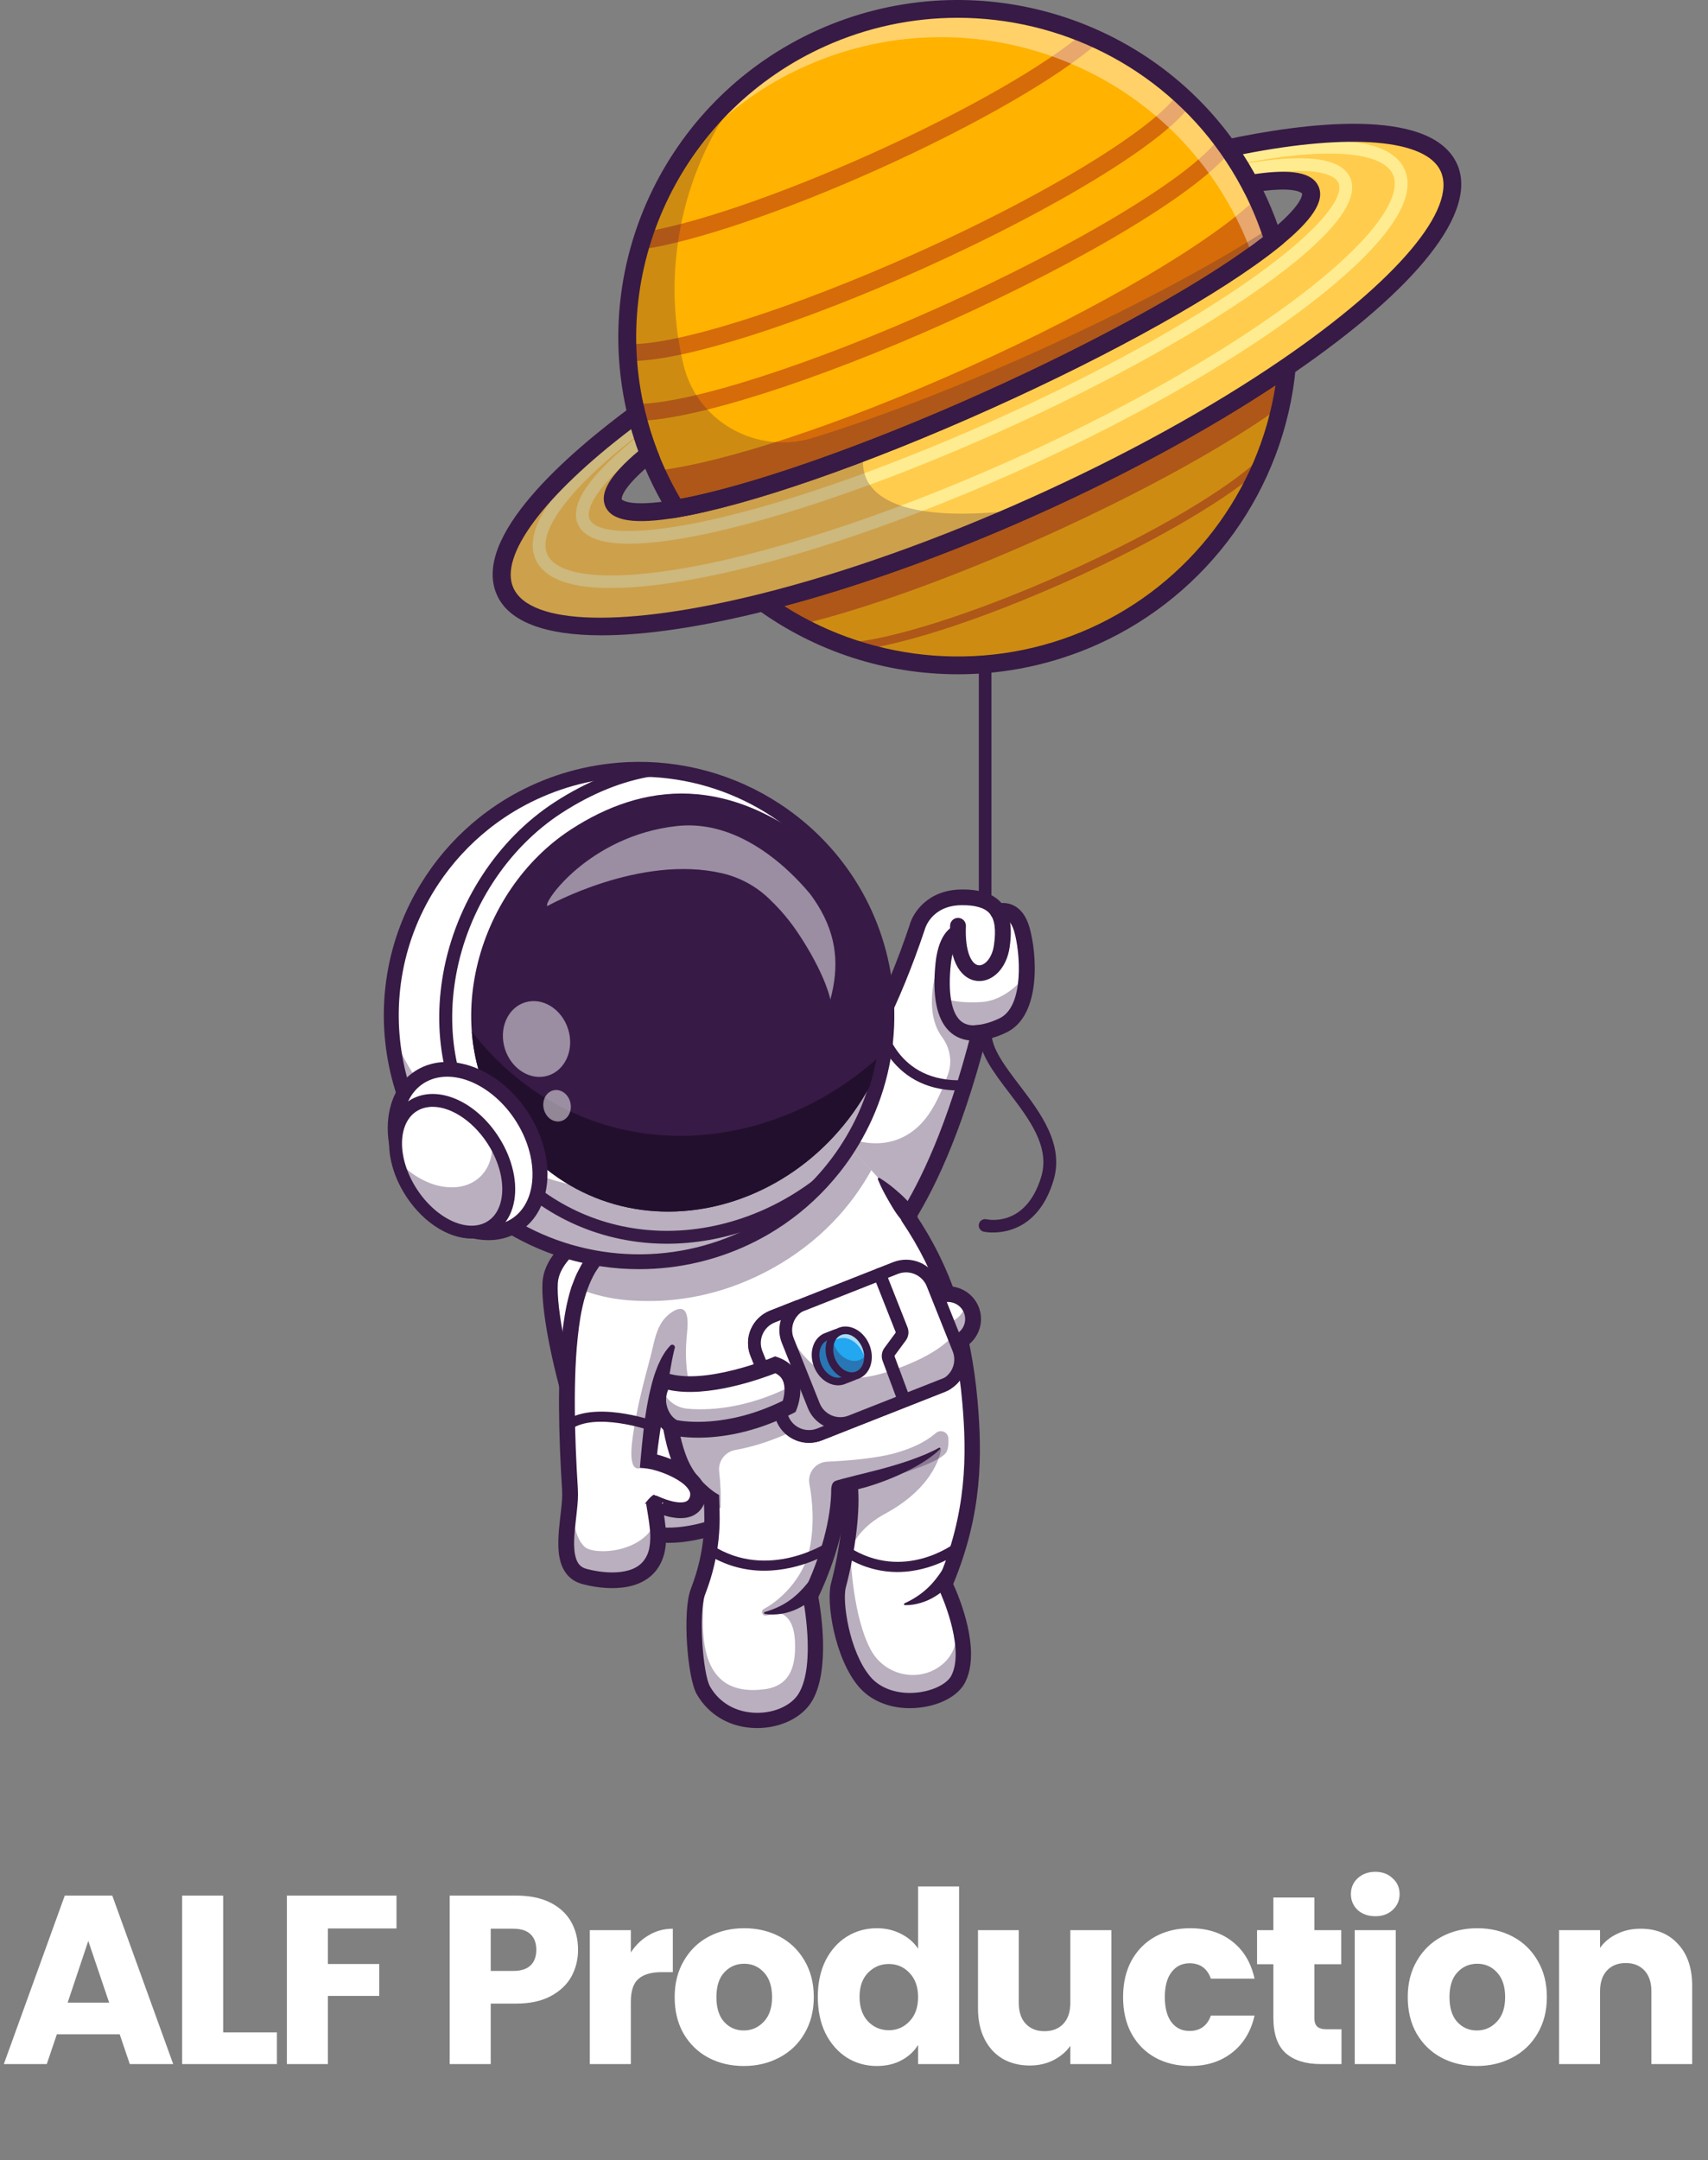
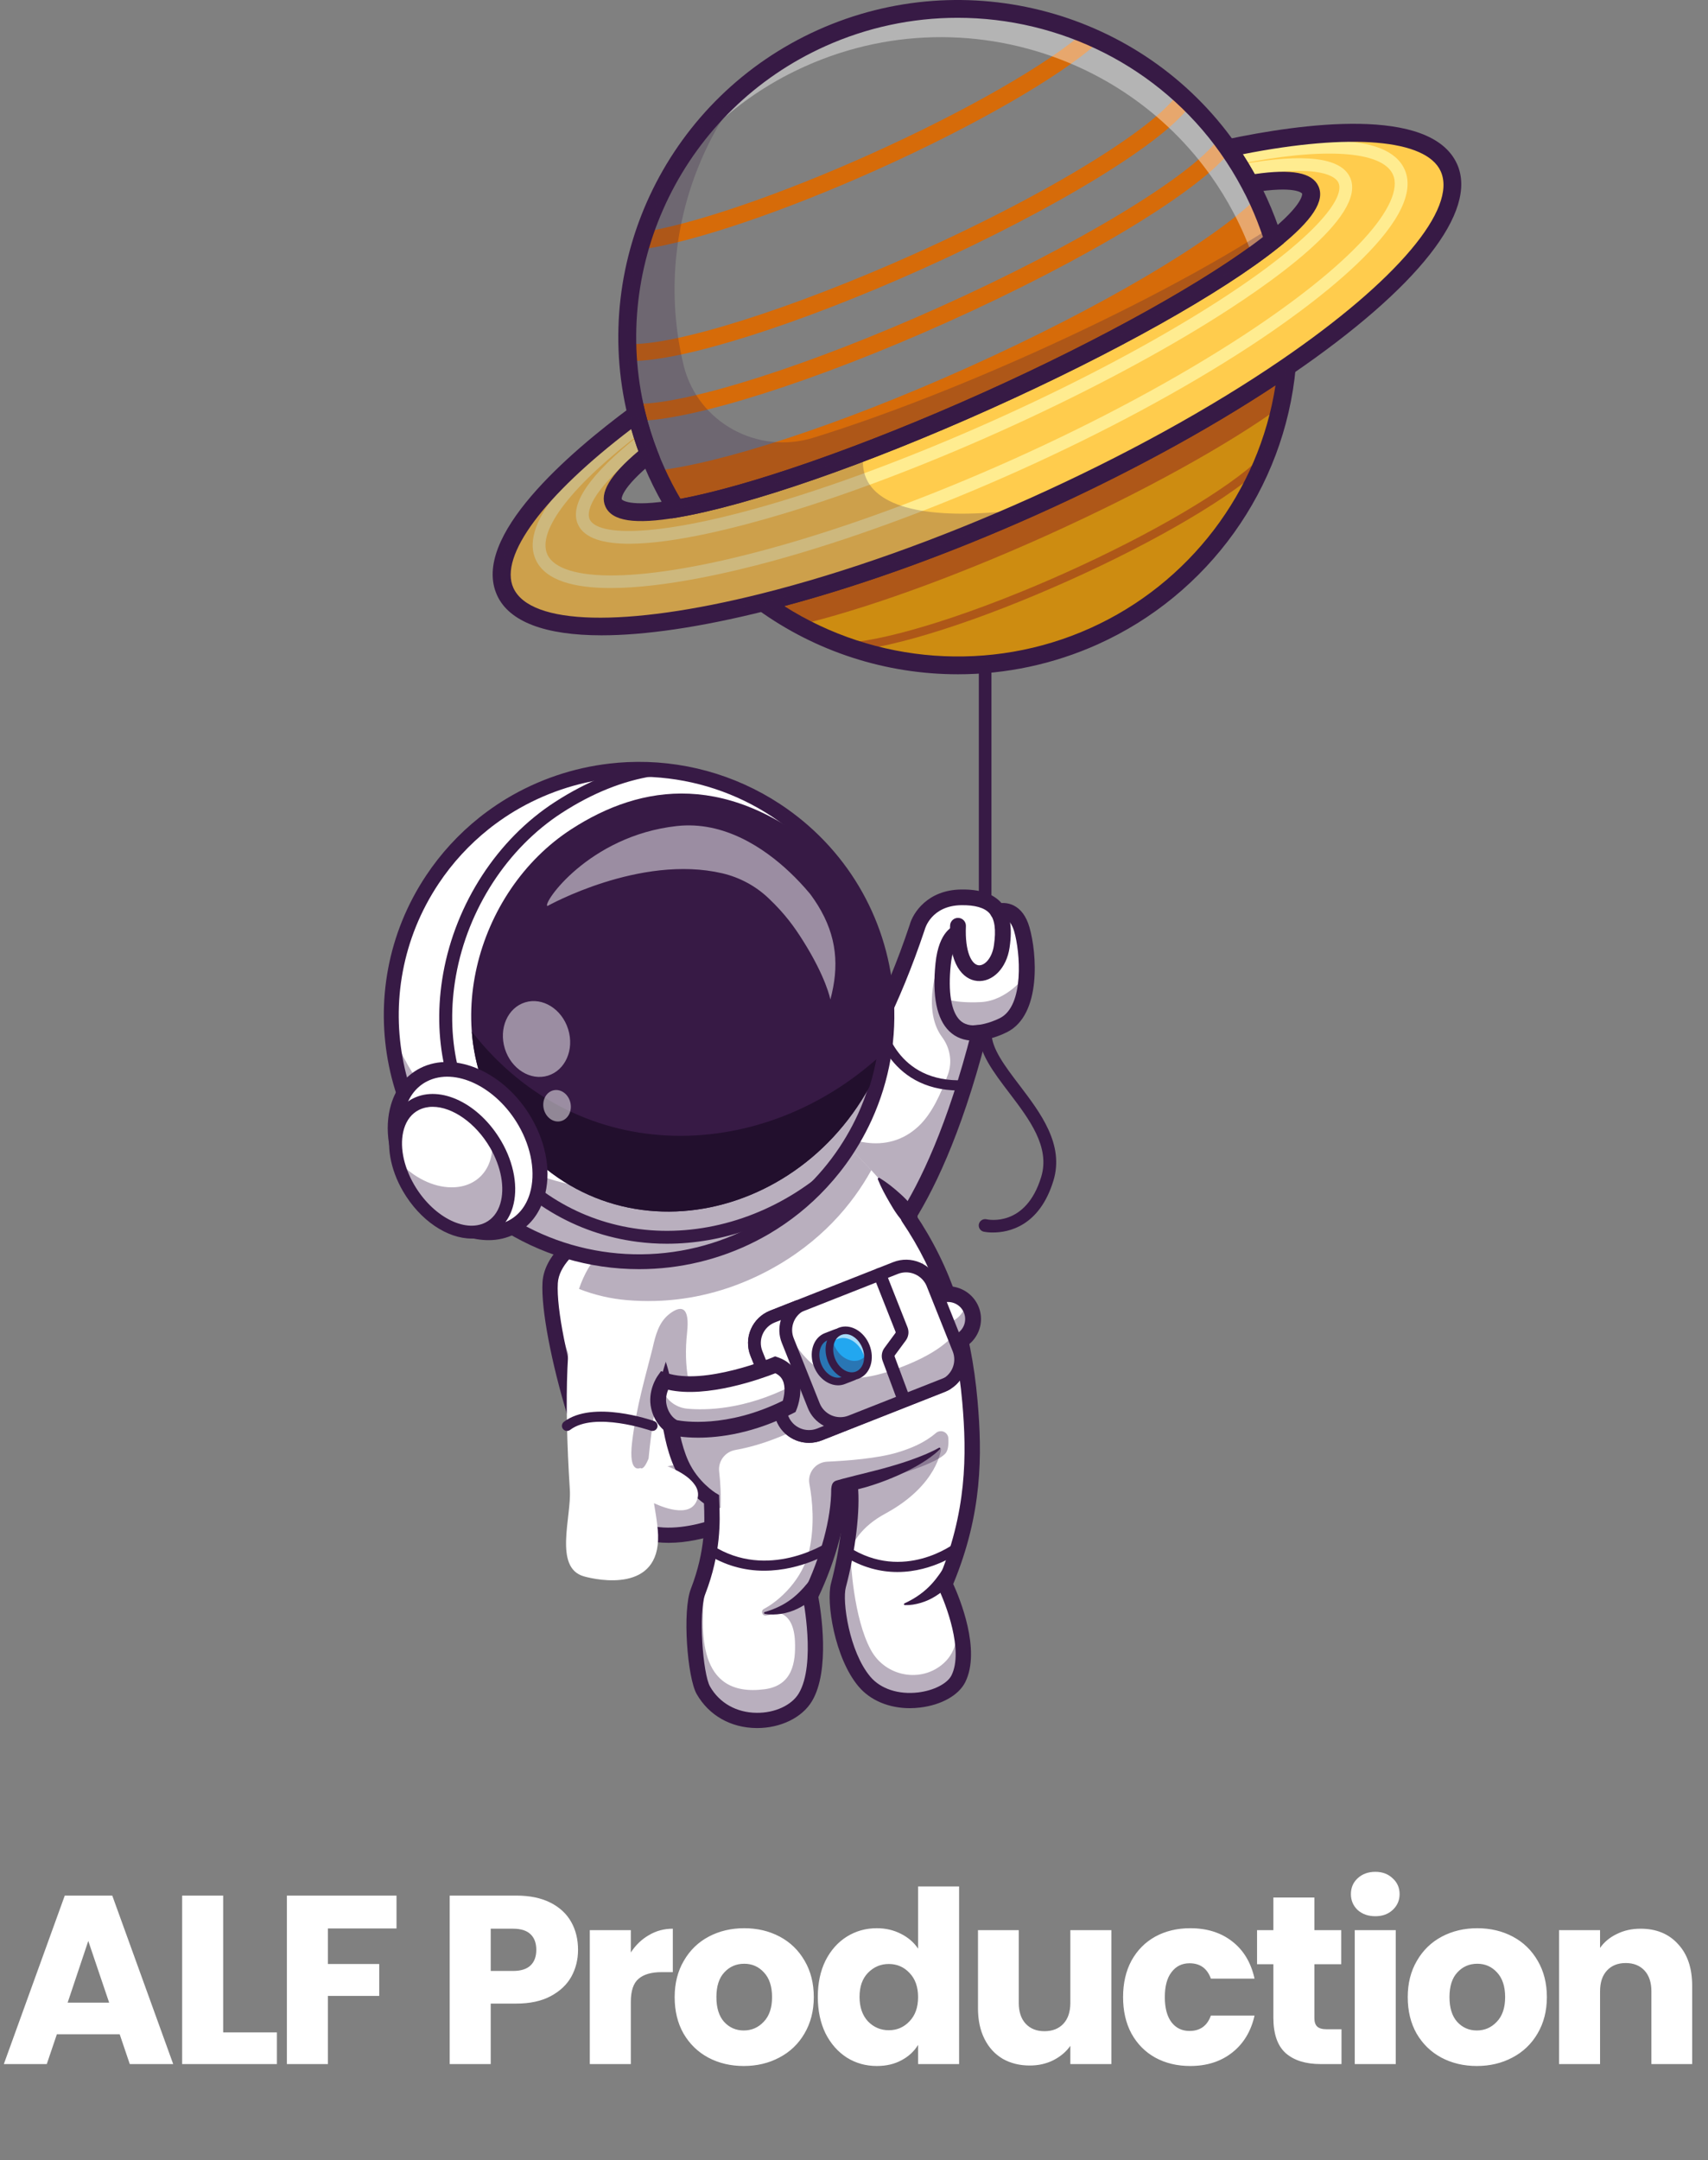
<svg xmlns="http://www.w3.org/2000/svg" width="178" height="225" viewBox="0 0 178 225" fill="none">
  <rect x="0" y="0" width="178" height="225" fill="#808080" stroke="none" />
  <g clip-path="url(#clip0_50_839)">
    <path d="M102.666 103.396C102.492 103.396 102.325 103.327 102.202 103.205C102.079 103.083 102.01 102.917 102.01 102.744V54.342C102.01 54.169 102.079 54.004 102.202 53.881C102.325 53.759 102.492 53.69 102.666 53.69C102.84 53.69 103.007 53.759 103.13 53.881C103.253 54.004 103.323 54.169 103.323 54.342V102.747C103.322 102.919 103.252 103.084 103.129 103.206C103.006 103.328 102.84 103.396 102.666 103.396Z" fill="#371A45" />
    <path d="M74.07 123.139C74.07 123.139 57.91 127.322 57.333 133.618C56.831 139.109 62.89 157.623 66.45 159.656C69.047 161.139 76.873 158.419 76.873 158.419L74.07 123.139Z" fill="white" />
    <g opacity="0.35">
      <path d="M57.306 134.646C57.493 141.107 63.089 157.735 66.449 159.655C69.046 161.138 76.872 158.419 76.872 158.419L75.629 151.217C75.629 151.217 67.803 153.938 65.206 152.453C62.779 151.068 59.186 142.004 57.306 134.646Z" fill="#371A45" />
    </g>
    <path d="M69.677 160.707C67.999 160.707 66.31 160.348 64.908 159.319C61.038 156.48 56.206 139.168 56.538 133.572C56.852 128.224 66.729 124.928 67.148 124.79C67.349 124.724 67.569 124.74 67.758 124.835C67.948 124.93 68.091 125.095 68.158 125.295C68.224 125.496 68.208 125.714 68.112 125.902C68.017 126.09 67.85 126.233 67.649 126.299C65.073 127.146 58.342 130.115 58.133 133.664C57.818 139.024 62.749 155.759 65.86 158.041C69.646 160.818 76.637 157.376 76.707 157.341C76.897 157.246 77.116 157.23 77.317 157.296C77.519 157.362 77.686 157.505 77.781 157.693C77.876 157.881 77.893 158.1 77.826 158.3C77.76 158.5 77.616 158.665 77.426 158.76C77.202 158.872 73.47 160.707 69.677 160.707Z" fill="#371A45" />
    <path d="M92.674 125.181C92.674 125.181 91.969 130.861 94.447 126.966C96.71 123.408 99.526 117.477 102.012 107.805C102.032 107.727 102.053 107.647 102.074 107.567C102.074 107.567 103.194 107.47 104.567 106.788C107.804 105.182 107.111 98.92 106.486 96.791C105.751 94.283 104.013 94.96 104.013 94.96C103.403 93.969 102.2 93.442 100.174 93.471C96.368 93.527 95.593 96.583 95.593 96.583C92.105 107.01 87.855 113.436 85.325 116.638C83.987 118.337 83.131 119.127 83.131 119.127L92.674 125.181Z" fill="white" />
    <g opacity="0.35">
      <path d="M92.674 125.181C92.674 125.181 91.969 130.861 94.447 126.966C96.71 123.408 99.526 117.477 102.012 107.805C101.178 107.604 99.952 107.223 99.305 106.652C97.685 105.214 97.391 101.902 97.391 101.902C96.721 105.096 97.392 106.967 98.174 108.02C99.016 109.153 99.274 110.615 98.783 111.939C98.069 113.86 97.168 115.949 95.741 117.299C92.465 120.399 87.896 119.01 85.322 116.638C83.984 118.337 83.127 119.127 83.127 119.127L92.674 125.181Z" fill="#371A45" />
    </g>
    <g opacity="0.35">
      <path d="M103.205 107.325C103.205 107.325 100.25 108.398 98.282 103.961C98.282 103.961 99.418 104.525 102.22 104.382C105.002 104.24 106.89 101.609 106.89 101.609C106.89 101.609 107.083 106.391 103.205 107.325Z" fill="#371A45" />
    </g>
    <path d="M83.531 119.213C83.364 119.213 83.2 119.162 83.062 119.068C82.924 118.973 82.819 118.839 82.76 118.683C82.701 118.527 82.691 118.357 82.731 118.196C82.772 118.034 82.861 117.889 82.987 117.779C83.083 117.694 89.622 111.808 94.799 96.352C95.138 95.076 96.677 92.704 100.158 92.653C102.125 92.625 103.5 93.082 104.36 94.055C105.259 95.072 105.533 96.551 105.213 98.708C104.901 100.837 103.449 102.328 101.84 102.179C100.361 102.041 98.841 100.449 99.014 96.394C99.019 96.287 99.044 96.181 99.09 96.084C99.135 95.986 99.2 95.899 99.279 95.826C99.359 95.753 99.452 95.696 99.554 95.659C99.656 95.622 99.764 95.606 99.872 95.61C99.98 95.615 100.086 95.64 100.185 95.685C100.283 95.731 100.371 95.795 100.444 95.874C100.518 95.953 100.575 96.046 100.612 96.147C100.649 96.248 100.666 96.355 100.662 96.462C100.546 99.173 101.271 100.48 101.994 100.547C102.605 100.6 103.381 99.826 103.582 98.47C103.821 96.846 103.67 95.755 103.121 95.134C102.607 94.552 101.616 94.266 100.182 94.287C97.046 94.333 96.397 96.756 96.389 96.78L96.371 96.839C91.022 112.827 84.355 118.762 84.074 119.007C83.924 119.139 83.731 119.212 83.531 119.213Z" fill="#371A45" />
    <path d="M90.151 132.73C89.97 132.73 89.794 132.67 89.65 132.561C89.506 132.452 89.402 132.298 89.355 132.124C89.308 131.951 89.32 131.766 89.389 131.6C89.457 131.433 89.58 131.294 89.736 131.203C89.795 131.168 96.241 127.107 101.274 107.366L101.418 106.802L102.001 106.75C102.008 106.75 102.999 106.649 104.198 106.054C106.777 104.773 106.32 99.148 105.694 97.018C105.506 96.379 105.234 95.952 104.906 95.782C104.716 95.688 104.497 95.669 104.294 95.729C104.194 95.768 104.086 95.787 103.979 95.784C103.871 95.782 103.765 95.758 103.666 95.715C103.568 95.671 103.479 95.609 103.405 95.531C103.33 95.454 103.273 95.362 103.234 95.262C103.156 95.059 103.162 94.833 103.251 94.633C103.339 94.434 103.504 94.278 103.709 94.198C104.018 94.09 104.346 94.044 104.673 94.062C105 94.08 105.321 94.162 105.616 94.304C106.389 94.682 106.949 95.441 107.277 96.56C108.063 99.239 108.565 105.716 104.935 107.518C104.239 107.866 103.502 108.124 102.741 108.287C97.516 128.411 90.851 132.455 90.567 132.618C90.441 132.692 90.297 132.73 90.151 132.73Z" fill="#371A45" />
    <path d="M101.5 108.4C100.466 108.4 99.602 108.069 98.926 107.413C97.621 106.147 97.14 103.762 97.496 100.323C97.844 96.964 99.362 96.434 99.66 96.362L100.033 97.906C100.054 97.904 100.074 97.898 100.093 97.889C100.086 97.892 99.317 98.249 99.085 100.484C98.79 103.333 99.13 105.39 100.041 106.274C100.499 106.719 101.131 106.883 101.97 106.777C102.181 106.751 102.393 106.808 102.561 106.937C102.729 107.067 102.838 107.256 102.865 107.466C102.891 107.675 102.833 107.886 102.703 108.052C102.573 108.219 102.382 108.327 102.171 108.354C101.949 108.383 101.724 108.398 101.5 108.4Z" fill="#371A45" />
    <path d="M67.779 141.907C68.159 142.705 68.471 143.533 68.71 144.383C69.485 147.027 69.792 149.844 71.01 152.516C71.289 153.128 71.641 153.705 72.058 154.234C72.176 154.385 72.294 154.526 72.413 154.661C73.309 155.671 74.15 156.175 74.15 156.175C74.155 156.44 74.174 156.775 74.186 157.175C74.24 158.821 74.22 161.578 73.024 165.016C72.937 165.27 72.845 165.527 72.741 165.786C71.942 167.852 72.425 174.538 73.302 176.065C75.821 180.465 82.136 179.795 83.933 176.791C85.559 174.066 84.877 168.778 84.573 166.919C84.503 166.495 84.452 166.249 84.452 166.249C86.119 162.785 87.551 158.133 87.551 154.647C87.902 154.698 88.255 154.725 88.609 154.728V154.843C88.848 157 88.445 160.683 87.655 164.049C87.568 164.42 87.476 164.79 87.38 165.153C86.913 166.9 87.778 172.422 90.102 175.167C92.795 178.353 98.697 177.24 99.88 174.863C101.306 172.007 99.443 167.214 98.73 165.58C98.57 165.218 98.47 165.014 98.47 165.014C101.44 158.029 101.615 152.056 101.088 146.019C100.388 138.024 97.438 130.385 92.573 123.977C92.329 123.656 92.073 123.342 91.812 123.032C91.481 122.641 91.138 122.259 90.803 121.895C90.205 121.252 89.624 120.657 89.128 120.134L88.45 120.705L87.346 120.959L69.03 125.196L68.87 127.331L68.8 128.288L68.648 130.345L68.262 135.51L68.032 138.6L67.841 141.139L67.779 141.907Z" fill="white" />
    <g opacity="0.35">
      <path d="M90.098 175.169C92.79 178.354 98.692 177.242 99.877 174.863C101.301 172.009 99.439 167.215 98.725 165.58C98.681 165.603 98.636 165.622 98.59 165.638C98.59 165.638 101.285 170.589 98.35 173.243C96.037 175.337 92.304 174.673 90.773 171.893C88.907 168.5 88.664 162.404 88.664 162.404L87.651 164.05C87.562 164.421 87.472 164.792 87.374 165.155C86.909 166.9 87.775 172.422 90.098 175.169Z" fill="#371A45" />
    </g>
    <g opacity="0.3">
      <path d="M79.995 167.998L80.134 167.966C80.087 167.973 80.04 167.984 79.995 167.998Z" fill="#293856" />
    </g>
    <g opacity="0.35">
      <path d="M73.301 176.066C75.822 180.467 82.136 179.797 83.933 176.794C85.559 174.067 84.877 168.78 84.572 166.919L80.147 167.964C80.757 167.848 82.728 167.732 82.849 171.017C82.931 173.174 82.583 175.576 79.68 175.957C72.548 176.889 73.084 169.727 73.404 165.666C73.467 164.855 73.314 164.716 73.025 165.016C72.939 165.271 72.846 165.527 72.744 165.788C71.94 167.853 72.426 174.54 73.301 176.066Z" fill="#371A45" />
    </g>
    <g opacity="0.35">
      <path d="M85.733 164.286C85.733 164.286 84.102 167.604 79.844 168.279C79.43 168.345 79.242 167.786 79.612 167.591C81.268 166.711 83.685 164.488 84.345 161.453C84.911 158.851 84.674 156.309 84.353 154.569C84.302 154.293 84.31 154.01 84.378 153.739C84.446 153.467 84.572 153.213 84.747 152.993C84.922 152.774 85.142 152.594 85.393 152.467C85.644 152.339 85.92 152.266 86.201 152.253C88.353 152.156 91.473 151.911 93.524 151.293C94.901 150.877 96.323 150.308 97.535 149.268C97.646 149.172 97.781 149.109 97.925 149.086C98.069 149.062 98.217 149.08 98.352 149.136C98.487 149.192 98.604 149.285 98.688 149.403C98.773 149.522 98.822 149.661 98.831 149.806C98.87 150.436 98.819 151.085 98.516 151.41C97.363 152.651 91.957 154.197 87.544 155.11C87.544 155.11 87.456 157.104 86.814 159.759C86.085 162.763 85.733 164.286 85.733 164.286Z" fill="#371A45" />
    </g>
    <g opacity="0.35">
      <path d="M88.606 154.845C88.606 154.845 94.989 153.846 98.084 150.877C98.084 150.877 97.779 154.677 92.267 157.661C89.803 158.995 88.695 160.675 87.954 162.988C87.954 162.988 89.003 157.776 88.606 154.845Z" fill="#371A45" />
    </g>
    <path d="M94.815 177.93C92.648 177.93 90.707 177.124 89.483 175.679C86.96 172.696 86.09 166.856 86.599 164.951C87.547 161.393 88.057 157.179 87.81 154.932C87.799 154.828 87.808 154.723 87.837 154.623C87.867 154.523 87.916 154.43 87.981 154.348C88.047 154.267 88.129 154.199 88.221 154.149C88.313 154.099 88.414 154.068 88.519 154.056C88.623 154.045 88.728 154.054 88.829 154.083C88.93 154.113 89.024 154.161 89.106 154.227C89.188 154.292 89.256 154.373 89.307 154.464C89.357 154.556 89.389 154.656 89.4 154.76C89.67 157.216 89.153 161.574 88.145 165.358C87.766 166.779 88.493 172.038 90.708 174.658C91.778 175.923 93.64 176.533 95.689 176.289C97.307 176.096 98.734 175.365 99.159 174.511C100.439 171.946 98.573 167.038 97.745 165.364L97.585 165.039L97.727 164.705C100.78 157.532 100.76 151.519 100.286 146.088C99.63 138.596 97.633 132.611 94.003 127.251C93.884 127.076 93.841 126.862 93.881 126.655C93.922 126.448 94.044 126.266 94.22 126.149C94.396 126.031 94.612 125.988 94.82 126.028C95.028 126.068 95.211 126.189 95.33 126.364C99.115 131.956 101.199 138.18 101.879 145.951C102.366 151.503 102.39 157.649 99.34 164.995C99.984 166.406 102.265 171.864 100.595 175.216C99.912 176.585 98.106 177.599 95.882 177.864C95.528 177.907 95.171 177.929 94.815 177.93Z" fill="#371A45" />
    <path d="M91.663 122.7C92.057 122.942 92.436 123.206 92.8 123.49C93.159 123.772 93.507 124.064 93.842 124.371C94.181 124.672 94.5 124.996 94.797 125.339C95.088 125.687 95.358 126.056 95.556 126.482C95.635 126.653 95.652 126.846 95.603 127.028C95.554 127.21 95.442 127.369 95.287 127.478C95.133 127.587 94.945 127.638 94.756 127.624C94.567 127.609 94.389 127.529 94.253 127.398L94.241 127.387C93.936 127.081 93.66 126.746 93.417 126.389C93.165 126.035 92.943 125.652 92.718 125.269C92.492 124.887 92.275 124.494 92.065 124.094C91.852 123.688 91.659 123.271 91.487 122.845C91.478 122.822 91.477 122.796 91.483 122.772C91.489 122.748 91.503 122.726 91.522 122.71C91.541 122.694 91.565 122.684 91.59 122.682C91.615 122.681 91.641 122.687 91.662 122.7H91.663Z" fill="#371A45" />
    <path d="M69.454 140.613L70.071 142.317L70.024 141.536C69.866 141.21 69.675 140.901 69.454 140.613Z" fill="white" />
    <path d="M78.915 180H78.84C76.154 179.976 73.881 178.685 72.605 176.459C71.632 174.76 71.097 167.814 71.996 165.502C73.559 161.478 73.435 158.382 73.369 156.719C73.369 156.68 73.366 156.643 73.365 156.606C72.676 156.105 71.196 154.859 70.28 152.846C69.414 150.94 69.079 148.759 68.755 146.648C68.404 144.361 68.073 142.2 67.112 140.748C66.996 140.572 66.955 140.357 66.998 140.151C67.041 139.945 67.165 139.764 67.342 139.648C67.519 139.532 67.736 139.491 67.943 139.534C68.151 139.577 68.333 139.7 68.45 139.876C69.602 141.619 69.959 143.945 70.337 146.409C70.644 148.414 70.962 150.486 71.738 152.192C72.725 154.363 74.549 155.49 74.567 155.501L74.94 155.728L74.951 156.163C74.951 156.305 74.961 156.471 74.968 156.657C75.034 158.309 75.171 161.747 73.488 166.075C72.774 167.914 73.241 174.357 73.996 175.674C74.983 177.395 76.753 178.393 78.855 178.412C80.756 178.436 82.511 177.618 83.244 176.389C85.061 173.35 83.681 166.481 83.667 166.412L83.614 166.151L83.73 165.911C85.57 162.087 86.626 158.15 86.626 155.111C86.626 155.007 86.647 154.904 86.687 154.807C86.727 154.711 86.786 154.623 86.861 154.55C86.935 154.476 87.023 154.417 87.12 154.377C87.217 154.338 87.321 154.317 87.426 154.317C87.531 154.317 87.635 154.338 87.732 154.377C87.829 154.417 87.917 154.476 87.992 154.55C88.066 154.623 88.125 154.711 88.165 154.807C88.205 154.904 88.226 155.007 88.226 155.111C88.226 158.316 87.156 162.402 85.285 166.359C85.541 167.735 86.549 173.972 84.619 177.2C83.6 178.905 81.365 180 78.915 180Z" fill="#371A45" />
    <path d="M87.165 154.221C87.615 154.083 88.071 153.966 88.525 153.857C88.978 153.733 89.432 153.624 89.888 153.514C90.794 153.275 91.706 153.067 92.604 152.803C93.504 152.547 94.4 152.27 95.279 151.944C96.157 151.617 97.038 151.268 97.85 150.806L97.857 150.801C97.877 150.79 97.9 150.787 97.923 150.792C97.945 150.796 97.965 150.808 97.979 150.826C97.993 150.844 98 150.867 97.999 150.889C97.998 150.912 97.989 150.934 97.973 150.95C97.626 151.303 97.24 151.592 96.845 151.875C96.451 152.159 96.036 152.411 95.619 152.656C94.776 153.136 93.904 153.56 93.006 153.927C92.114 154.303 91.2 154.627 90.27 154.899C89.805 155.03 89.337 155.149 88.867 155.259C88.394 155.357 87.92 155.447 87.442 155.517C87.275 155.541 87.105 155.503 86.966 155.408C86.827 155.314 86.729 155.17 86.692 155.007C86.655 154.844 86.681 154.672 86.766 154.528C86.851 154.383 86.987 154.275 87.149 154.227L87.165 154.221Z" fill="#371A45" />
    <path d="M103.487 128.38C103.161 128.384 102.835 128.356 102.514 128.295C102.429 128.275 102.348 128.239 102.277 128.188C102.206 128.137 102.146 128.073 102.1 127.999C102.054 127.925 102.023 127.843 102.009 127.757C101.994 127.671 101.998 127.583 102.018 127.499C102.038 127.414 102.074 127.334 102.125 127.264C102.177 127.193 102.241 127.133 102.316 127.087C102.39 127.042 102.473 127.011 102.559 126.997C102.646 126.983 102.734 126.986 102.819 127.006C102.983 127.043 106.904 127.853 108.507 122.597C109.462 119.466 107.274 116.592 105.159 113.812C103.535 111.676 102 109.658 102 107.601C102 107.426 102.07 107.257 102.195 107.133C102.32 107.009 102.489 106.939 102.666 106.939C102.843 106.939 103.013 107.009 103.138 107.133C103.262 107.257 103.333 107.426 103.333 107.601C103.333 109.214 104.737 111.059 106.223 113.013C108.431 115.915 110.934 119.206 109.783 122.981C108.33 127.742 105.109 128.38 103.487 128.38Z" fill="#371A45" />
    <path d="M97.431 144.144C96.555 144.602 95.565 145.097 94.489 145.608C95.151 145.351 95.757 145.106 96.296 144.883C96.717 144.708 97.102 144.458 97.431 144.144Z" fill="white" />
    <path d="M79.698 167.911C80.214 167.769 80.715 167.579 81.194 167.344C81.657 167.123 82.095 166.855 82.501 166.544C82.893 166.245 83.257 165.911 83.589 165.547C83.668 165.454 83.763 165.377 83.836 165.278C83.909 165.18 83.992 165.091 84.075 165C84.235 164.817 84.374 164.612 84.55 164.431L84.612 164.368C84.723 164.255 84.871 164.184 85.029 164.17C85.188 164.155 85.346 164.197 85.476 164.289C85.606 164.38 85.698 164.515 85.737 164.668C85.775 164.821 85.757 164.983 85.686 165.124C85.419 165.664 85.054 166.152 84.611 166.562C84.18 166.986 83.652 167.309 83.118 167.568C82.585 167.826 82.016 168.005 81.43 168.098C80.852 168.187 80.272 168.207 79.699 168.102C79.678 168.098 79.658 168.087 79.644 168.07C79.63 168.054 79.622 168.033 79.621 168.012C79.62 167.99 79.626 167.969 79.639 167.951C79.651 167.934 79.67 167.921 79.691 167.915L79.698 167.911Z" fill="#371A45" />
    <path d="M94.27 167.008C95.235 166.562 96.099 165.985 96.796 165.298C97.139 164.96 97.453 164.594 97.734 164.204C98.03 163.833 98.257 163.419 98.542 163.022L98.578 162.972C98.671 162.84 98.809 162.746 98.967 162.707C99.125 162.669 99.292 162.689 99.436 162.764C99.58 162.839 99.691 162.964 99.749 163.115C99.807 163.266 99.808 163.432 99.751 163.584C99.552 164.138 99.253 164.651 98.867 165.098C98.494 165.556 98.025 165.928 97.534 166.239C97.049 166.549 96.523 166.791 95.97 166.956C95.424 167.115 94.868 167.215 94.3 167.195C94.278 167.194 94.257 167.186 94.241 167.172C94.224 167.159 94.213 167.139 94.209 167.118C94.204 167.097 94.207 167.075 94.217 167.056C94.227 167.037 94.243 167.021 94.262 167.012L94.27 167.008Z" fill="#371A45" />
    <path d="M60.833 164.193C62.321 164.62 68.759 165.911 68.582 159.895C68.546 158.625 68.131 156.58 68.16 156.578C68.189 156.576 71.578 158.312 72.537 156.481C72.885 155.817 72.779 155.205 72.411 154.663C72.306 154.51 72.187 154.367 72.056 154.236C70.889 153.056 68.558 152.29 67.568 152.163C67.568 152.163 67.575 152.081 67.59 151.93C67.677 151.002 68.039 147.456 68.709 144.385C69.071 142.727 69.523 141.207 70.069 140.311L69.596 137.005L69.376 135.46L68.644 130.347L68.274 127.772C68.19 127.772 62.52 127.796 60.339 134.26C60.334 134.272 60.332 134.284 60.327 134.296C59.023 138.199 58.764 145.407 59.387 155.208C59.564 157.977 57.688 163.284 60.833 164.193Z" fill="white" />
    <g opacity="0.35">
-       <path d="M66.731 152.91C66.995 153.095 67.292 152.645 67.591 151.929C67.678 151 68.041 147.454 68.711 144.383C69.486 147.027 69.793 149.844 71.011 152.516C71.29 153.128 71.642 153.705 72.059 154.234C72.177 154.385 72.296 154.527 72.414 154.661C73.31 155.671 74.151 156.175 74.151 156.175C74.156 156.44 74.175 156.775 74.187 157.175L75.108 157.069C75.143 155.802 75.089 154.533 74.948 153.273C74.888 152.758 75.029 152.239 75.342 151.823C75.654 151.407 76.115 151.126 76.63 151.037C78.43 150.719 80.682 150.044 83.356 148.725C83.356 148.725 84.711 145.368 81.909 144.399C81.909 144.399 77.064 147.497 72.713 146.859C71.901 145.023 71.201 142.537 71.604 138.809C71.899 136.091 71.005 136.041 70.037 136.667C69.882 136.768 69.734 136.88 69.597 137.003C68.665 137.826 68.329 138.999 68.005 140.448C67.959 140.657 67.898 140.887 67.838 141.139C67.324 143.174 66.312 146.525 65.872 150.234C65.475 153.581 66.731 152.91 66.731 152.91Z" fill="#371A45" />
+       <path d="M66.731 152.91C66.995 153.095 67.292 152.645 67.591 151.929C67.678 151 68.041 147.454 68.711 144.383C69.486 147.027 69.793 149.844 71.011 152.516C71.29 153.128 71.642 153.705 72.059 154.234C72.177 154.385 72.296 154.527 72.414 154.661C73.31 155.671 74.151 156.175 74.151 156.175C74.156 156.44 74.175 156.775 74.187 157.175L75.108 157.069C75.143 155.802 75.089 154.533 74.948 153.273C74.888 152.758 75.029 152.239 75.342 151.823C75.654 151.407 76.115 151.126 76.63 151.037C78.43 150.719 80.682 150.044 83.356 148.725C83.356 148.725 84.711 145.368 81.909 144.399C81.909 144.399 77.064 147.497 72.713 146.859C71.901 145.023 71.201 142.537 71.604 138.809C71.899 136.091 71.005 136.041 70.037 136.667C69.882 136.768 69.734 136.88 69.597 137.003C68.665 137.826 68.329 138.999 68.005 140.448C67.324 143.174 66.312 146.525 65.872 150.234C65.475 153.581 66.731 152.91 66.731 152.91Z" fill="#371A45" />
    </g>
-     <path d="M70.306 140.452C70.064 141.405 69.907 142.367 69.74 143.345L69.483 144.808L69.238 146.282L68.769 149.248C68.619 150.238 68.493 151.243 68.396 152.23L67.676 151.343C68.073 151.406 68.465 151.496 68.849 151.613C69.218 151.723 69.577 151.849 69.931 151.991C70.638 152.279 71.33 152.621 71.988 153.098C72.336 153.345 72.65 153.637 72.922 153.966C73.204 154.318 73.462 154.763 73.549 155.299C73.624 155.822 73.533 156.355 73.288 156.824C73.165 157.069 73 157.29 72.799 157.478C72.596 157.665 72.362 157.815 72.106 157.922C71.61 158.12 71.131 158.15 70.698 158.13C70.285 158.104 69.875 158.036 69.476 157.927C69.098 157.825 68.727 157.7 68.365 157.553L68.098 157.442L67.854 157.332C67.936 157.367 68.025 157.388 68.115 157.393C68.153 157.793 69.541 156.126 68.989 156.569V156.522L68.995 156.564L69.015 156.685L69.058 156.944C69.176 157.649 69.29 158.363 69.364 159.102C69.406 159.485 69.424 159.87 69.417 160.255C69.414 160.655 69.377 161.054 69.306 161.447C69.171 162.245 68.827 163.076 68.247 163.746C67.666 164.416 66.873 164.871 66.085 165.108C65.291 165.357 64.493 165.425 63.718 165.425C62.951 165.414 62.188 165.331 61.437 165.176C61.25 165.137 61.064 165.096 60.876 165.047C60.781 165.023 60.691 165 60.587 164.968L60.256 164.852C59.801 164.666 59.398 164.373 59.083 163.997C58.792 163.637 58.574 163.223 58.444 162.779C58.326 162.384 58.25 161.977 58.218 161.565C58.15 160.776 58.195 160.03 58.255 159.302C58.316 158.573 58.41 157.866 58.485 157.174C58.559 156.482 58.617 155.811 58.577 155.192L58.455 153.061C58.382 151.64 58.323 150.218 58.29 148.792C58.258 147.367 58.243 145.94 58.27 144.51C58.298 143.081 58.347 141.651 58.468 140.214C58.588 138.777 58.76 137.341 59.063 135.903C59.137 135.543 59.234 135.184 59.322 134.825L59.482 134.287L59.564 134.018L59.667 133.754C59.809 133.402 59.931 133.045 60.094 132.701C60.269 132.362 60.439 132.02 60.623 131.686C60.836 131.365 61.042 131.04 61.263 130.725L61.628 130.274C61.752 130.125 61.861 129.963 62.002 129.829C62.278 129.555 62.53 129.254 62.842 129.014L63.297 128.643C63.457 128.532 63.626 128.428 63.79 128.321C64.46 127.915 65.191 127.598 65.956 127.444C66.337 127.363 66.726 127.324 67.116 127.327C67.514 127.325 67.909 127.383 68.289 127.498C68.344 127.516 68.393 127.55 68.429 127.596C68.464 127.642 68.485 127.697 68.488 127.755C68.491 127.812 68.476 127.87 68.446 127.919C68.416 127.968 68.371 128.007 68.318 128.031L68.287 128.044C67.647 128.326 67.017 128.602 66.428 128.881C66.282 128.955 66.132 129.018 65.988 129.093C65.844 129.168 65.701 129.241 65.557 129.314C65.414 129.388 65.282 129.48 65.141 129.556L64.933 129.674L64.735 129.807C64.601 129.894 64.468 129.984 64.332 130.067L63.952 130.357C63.686 130.534 63.468 130.774 63.225 130.984C62.992 131.205 62.799 131.466 62.585 131.708C62.396 131.973 62.226 132.249 62.043 132.518C60.727 134.781 60.354 137.586 60.11 140.349C59.992 141.737 59.942 143.138 59.917 144.54C59.893 145.942 59.905 147.347 59.937 148.756C59.969 150.165 60.028 151.571 60.1 152.979L60.221 155.091C60.27 155.885 60.196 156.634 60.123 157.348C60.05 158.062 59.957 158.761 59.897 159.446C59.836 160.13 59.804 160.801 59.859 161.425C59.914 162.048 60.067 162.618 60.355 162.954C60.498 163.124 60.681 163.257 60.888 163.34L61.062 163.4C61.128 163.422 61.211 163.443 61.288 163.463C61.445 163.504 61.608 163.539 61.768 163.573C63.063 163.831 64.441 163.9 65.589 163.549C66.162 163.375 66.646 163.08 67 162.677C67.362 162.24 67.599 161.714 67.685 161.154C67.739 160.85 67.767 160.542 67.769 160.233C67.775 159.91 67.761 159.586 67.725 159.264C67.658 158.595 67.55 157.909 67.433 157.216L67.389 156.951L67.367 156.81L67.355 156.721C67.35 156.683 67.347 156.646 67.346 156.608C66.794 157.045 68.177 155.351 68.23 155.76C68.331 155.768 68.43 155.793 68.522 155.835L68.764 155.94L68.99 156.035C69.288 156.156 69.594 156.259 69.904 156.343C70.193 156.422 70.489 156.473 70.788 156.493C71.065 156.508 71.313 156.475 71.481 156.407C71.632 156.347 71.754 156.232 71.824 156.086C71.913 155.923 71.949 155.737 71.927 155.553C71.883 155.219 71.516 154.766 71.02 154.414C70.525 154.054 69.933 153.754 69.322 153.507C69.015 153.384 68.701 153.274 68.387 153.18C68.089 153.087 67.784 153.019 67.475 152.975L66.689 152.88L66.756 152.085C66.842 151.052 66.95 150.041 67.062 149.02C67.174 147.999 67.323 146.984 67.516 145.972L67.669 145.214L67.85 144.458C67.909 144.206 67.976 143.955 68.051 143.705C68.127 143.455 68.195 143.206 68.288 142.958C68.382 142.71 68.469 142.465 68.57 142.221C68.684 141.979 68.792 141.737 68.911 141.499C69.039 141.263 69.182 141.029 69.327 140.804C69.486 140.578 69.66 140.364 69.849 140.163C69.89 140.116 69.946 140.084 70.008 140.072C70.069 140.06 70.133 140.07 70.189 140.099C70.244 140.128 70.288 140.175 70.314 140.232C70.339 140.289 70.344 140.353 70.329 140.413L70.306 140.452Z" fill="#371A45" />
    <g opacity="0.35">
-       <path d="M60.837 164.193C62.322 164.62 68.762 165.91 68.585 159.895C68.569 159.352 68.515 158.756 68.448 158.212C67.233 161.823 61.925 162.03 60.941 161.133C59.634 159.94 59.695 157.226 59.528 156.097C59.23 158.691 58.607 163.55 60.837 164.193Z" fill="#371A45" />
-     </g>
+       </g>
    <g opacity="0.35">
      <path d="M99.009 138.735C97.753 136.326 96.746 133.797 96.002 131.187C96.539 132.565 97.151 133.913 97.836 135.226C98.695 136.865 99.355 138.6 99.799 140.395C99.555 139.833 99.29 139.276 99.009 138.735Z" fill="#371A45" />
    </g>
    <path d="M98.8 139.992C100.243 139.992 101.413 138.83 101.413 137.396C101.413 135.963 100.243 134.801 98.8 134.801C97.356 134.801 96.187 135.963 96.187 137.396C96.187 138.83 97.356 139.992 98.8 139.992Z" fill="white" />
    <g opacity="0.35">
      <path d="M101.281 136.584C101.497 137.238 101.444 137.95 101.132 138.565C100.82 139.179 100.275 139.646 99.617 139.861C98.959 140.076 98.241 140.023 97.622 139.713C97.004 139.404 96.534 138.862 96.317 138.209C96.195 137.844 96.157 137.457 96.206 137.076C96.547 137.433 96.983 137.685 97.463 137.805C97.943 137.925 98.447 137.907 98.917 137.753C99.387 137.599 99.804 137.316 100.118 136.936C100.432 136.557 100.631 136.096 100.692 135.608C100.96 135.886 101.16 136.219 101.281 136.584Z" fill="#371A45" />
    </g>
    <path d="M98.795 140.812C98.162 140.811 97.541 140.637 97.001 140.308C96.462 139.979 96.024 139.509 95.736 138.949C95.448 138.388 95.322 137.76 95.371 137.133C95.42 136.506 95.642 135.904 96.013 135.395C96.385 134.885 96.891 134.488 97.475 134.246C98.059 134.003 98.7 133.926 99.326 134.023C99.951 134.119 100.538 134.385 101.021 134.792C101.504 135.199 101.865 135.73 102.063 136.327C102.233 136.84 102.277 137.386 102.194 137.92C102.11 138.453 101.9 138.96 101.581 139.397C101.262 139.835 100.843 140.191 100.359 140.437C99.875 140.682 99.339 140.811 98.795 140.811V140.812ZM98.795 135.619C98.537 135.619 98.281 135.675 98.046 135.783C97.811 135.891 97.602 136.048 97.434 136.244C97.266 136.44 97.143 136.669 97.073 136.917C97.003 137.164 96.989 137.424 97.03 137.678C97.071 137.932 97.167 138.174 97.311 138.387C97.456 138.601 97.645 138.78 97.866 138.914C98.088 139.048 98.335 139.132 98.593 139.161C98.85 139.19 99.111 139.164 99.356 139.083C99.76 138.951 100.103 138.68 100.324 138.319C100.545 137.958 100.629 137.531 100.562 137.114C100.494 136.697 100.279 136.317 99.956 136.043C99.632 135.77 99.221 135.619 98.795 135.619Z" fill="#371A45" />
    <path d="M98.241 144.358L85.401 149.418C84.668 149.704 83.85 149.69 83.127 149.38C82.403 149.069 81.833 148.488 81.54 147.761L78.829 140.975C78.578 140.341 78.555 139.642 78.762 138.993C78.969 138.345 79.394 137.786 79.967 137.412C80.135 137.304 80.313 137.212 80.5 137.139L93.338 132.08C94.071 131.793 94.889 131.806 95.613 132.116C96.337 132.427 96.907 133.01 97.2 133.737L99.348 139.111L99.912 140.523C100.199 141.251 100.185 142.064 99.872 142.782C99.559 143.5 98.973 144.067 98.241 144.358Z" fill="white" />
    <g opacity="0.35">
      <path d="M98.241 144.358L85.401 149.418C84.668 149.704 83.85 149.69 83.127 149.38C82.403 149.07 81.833 148.488 81.54 147.761L78.829 140.975C78.578 140.342 78.555 139.642 78.762 138.993C78.969 138.345 79.394 137.787 79.967 137.413C80.888 137.606 81.474 137.73 81.474 137.73C84.275 142.931 86.923 145.032 93.777 142.458C96.736 141.346 98.416 140.17 99.345 139.11L99.909 140.521C100.197 141.25 100.184 142.062 99.871 142.781C99.559 143.5 98.973 144.066 98.241 144.358Z" fill="#371A45" />
    </g>
    <path d="M84.31 150.288C83.58 150.288 82.867 150.071 82.263 149.664C81.659 149.257 81.191 148.679 80.921 148.006L78.21 141.218C77.856 140.327 77.872 139.332 78.255 138.452C78.637 137.572 79.355 136.879 80.251 136.523L93.09 131.466C93.988 131.114 94.99 131.13 95.876 131.51C96.761 131.89 97.46 132.603 97.818 133.494L100.529 140.281C100.883 141.173 100.867 142.167 100.484 143.047C100.101 143.926 99.384 144.62 98.488 144.975L85.649 150.036C85.223 150.203 84.768 150.289 84.31 150.288ZM94.426 132.532C94.137 132.532 93.85 132.586 93.582 132.691L80.743 137.752C80.175 137.978 79.721 138.418 79.478 138.975C79.236 139.533 79.225 140.163 79.449 140.728L82.16 147.517C82.387 148.082 82.829 148.534 83.391 148.775C83.953 149.016 84.588 149.026 85.157 148.802L97.996 143.743C98.563 143.516 99.017 143.077 99.26 142.519C99.502 141.962 99.513 141.332 99.29 140.767L96.578 133.979C96.405 133.553 96.108 133.187 95.724 132.93C95.341 132.672 94.889 132.534 94.426 132.532Z" fill="#371A45" />
    <path d="M98.737 144.104C98.581 144.206 98.415 144.291 98.241 144.358L85.401 149.418C84.87 149.626 84.29 149.678 83.729 149.567C83.169 149.457 82.653 149.189 82.241 148.795C81.936 148.505 81.697 148.152 81.542 147.761L80.336 144.746L79.939 143.752L78.829 140.975C78.541 140.246 78.555 139.434 78.868 138.716C79.18 137.997 79.766 137.431 80.497 137.139L83.27 136.047C82.685 136.416 82.248 136.975 82.034 137.629C81.819 138.283 81.84 138.99 82.093 139.63L83.557 143.297L84.804 146.421C85.098 147.147 85.668 147.729 86.392 148.039C87.115 148.35 87.933 148.363 88.666 148.077L98.737 144.104Z" fill="white" />
    <g opacity="0.35">
      <path d="M98.737 144.104C98.581 144.205 98.415 144.29 98.241 144.358L85.401 149.418C84.668 149.705 83.85 149.691 83.127 149.381C82.404 149.07 81.834 148.488 81.542 147.761L79.939 143.752C80.545 144.334 81.472 144.973 82.437 144.699C82.966 144.55 83.323 143.988 83.557 143.296L84.804 146.421C85.098 147.147 85.668 147.729 86.392 148.039C87.115 148.349 87.933 148.363 88.666 148.077L98.737 144.104Z" fill="#371A45" />
    </g>
    <path d="M84.312 150.289C83.582 150.287 82.869 150.068 82.265 149.661C81.661 149.255 81.193 148.678 80.922 148.005L78.21 141.218C77.856 140.326 77.872 139.332 78.255 138.452C78.637 137.572 79.355 136.878 80.251 136.523L83.023 135.43L83.626 136.604C83.171 136.89 82.832 137.324 82.666 137.832C82.499 138.34 82.516 138.889 82.714 139.386L85.425 146.173C85.652 146.737 86.095 147.188 86.656 147.429C87.217 147.67 87.851 147.681 88.42 147.459L98.49 143.487L99.098 144.658C98.904 144.783 98.698 144.888 98.482 144.972L85.646 150.031C85.222 150.2 84.769 150.287 84.312 150.289ZM81.374 137.503L80.743 137.752C80.176 137.978 79.721 138.417 79.479 138.975C79.236 139.533 79.226 140.163 79.449 140.728L82.16 147.517C82.388 148.08 82.83 148.532 83.391 148.773C83.952 149.014 84.586 149.024 85.155 148.803L85.869 148.521C85.102 148.122 84.505 147.462 84.187 146.661L81.476 139.874C81.173 139.118 81.137 138.282 81.374 137.503Z" fill="#371A45" />
    <path d="M88.535 141.084C88.635 141.335 89.076 143.504 89.076 143.504L87.633 144.062C86.639 144.447 85.433 143.738 84.938 142.478C84.443 141.218 84.847 139.883 85.84 139.499L87.283 138.939C87.283 138.939 88.374 140.674 88.535 141.084Z" fill="#22A7F0" />
    <g opacity="0.35">
      <path d="M88.535 141.084C88.635 141.335 89.076 143.504 89.076 143.504L87.633 144.062C86.639 144.447 85.433 143.738 84.938 142.478C84.443 141.218 84.847 139.883 85.84 139.499L87.283 138.939C87.283 138.939 88.374 140.674 88.535 141.084Z" fill="#371A45" />
    </g>
    <path d="M87.341 144.299C86.328 144.299 85.297 143.541 84.832 142.358C84.56 141.666 84.519 140.928 84.715 140.281C84.921 139.599 85.364 139.096 85.962 138.864L86.969 138.474C87.179 138.392 87.411 138.387 87.624 138.458C87.838 138.529 88.02 138.673 88.137 138.864C88.731 139.824 89.08 140.433 89.175 140.675C89.2 140.738 89.266 140.908 89.639 142.698C89.685 142.919 89.651 143.148 89.543 143.346C89.434 143.544 89.259 143.698 89.047 143.779L88.045 144.168C87.821 144.255 87.582 144.299 87.341 144.299ZM87.318 139.202C87.298 139.202 87.278 139.206 87.26 139.214L86.252 139.604C85.889 139.745 85.613 140.067 85.48 140.51C85.335 140.987 85.37 141.541 85.577 142.069C85.991 143.123 86.969 143.732 87.754 143.428L88.757 143.04C88.792 143.027 88.822 143.001 88.84 142.968C88.859 142.935 88.864 142.896 88.856 142.859C88.52 141.246 88.442 140.997 88.43 140.963C88.356 140.775 87.992 140.146 87.456 139.279C87.442 139.256 87.422 139.236 87.398 139.223C87.373 139.209 87.346 139.202 87.318 139.202Z" fill="#371A45" />
    <path d="M89.335 143.25C90.329 142.865 90.733 141.531 90.238 140.27C89.743 139.01 88.536 138.3 87.542 138.685C86.549 139.07 86.144 140.404 86.639 141.665C87.135 142.925 88.341 143.635 89.335 143.25Z" fill="#22A7F0" />
    <g opacity="0.35">
      <path d="M86.734 139.392C86.769 139.623 86.829 139.849 86.914 140.066C87.409 141.326 88.616 142.036 89.609 141.651C89.956 141.511 90.243 141.258 90.424 140.933C90.576 141.965 90.158 142.923 89.343 143.239C88.349 143.624 87.142 142.915 86.647 141.654C86.327 140.839 86.385 139.992 86.734 139.392Z" fill="#371A45" />
    </g>
    <g opacity="0.6">
      <path d="M89.979 141.054C89.484 139.794 88.277 139.084 87.283 139.469C86.934 139.609 86.645 139.865 86.464 140.193C86.564 139.491 86.948 138.909 87.55 138.675C88.543 138.29 89.75 139 90.245 140.26C90.565 141.073 90.508 141.915 90.162 142.515C90.228 142.02 90.165 141.518 89.979 141.054Z" fill="white" />
    </g>
    <path d="M88.784 143.739C87.771 143.739 86.74 142.982 86.275 141.798C85.701 140.336 86.207 138.768 87.405 138.303C88.602 137.837 90.043 138.651 90.618 140.114C90.889 140.806 90.931 141.544 90.735 142.19C90.528 142.873 90.085 143.376 89.488 143.607C89.263 143.694 89.025 143.739 88.784 143.739ZM88.12 138.966C87.974 138.965 87.829 138.992 87.694 139.045C86.907 139.349 86.604 140.455 87.018 141.509C87.432 142.564 88.41 143.173 89.196 142.869C89.559 142.728 89.835 142.406 89.968 141.963C90.113 141.486 90.079 140.931 89.871 140.404C89.53 139.534 88.805 138.966 88.12 138.966Z" fill="#371A45" />
    <path d="M94.23 146.543C94.094 146.543 93.961 146.502 93.85 146.425C93.738 146.347 93.653 146.238 93.606 146.111L91.982 141.75C91.899 141.528 91.873 141.288 91.906 141.053C91.939 140.818 92.03 140.595 92.172 140.403L93.321 138.844C93.332 138.829 93.339 138.811 93.342 138.792C93.344 138.774 93.342 138.755 93.335 138.738L91.058 132.98C91.026 132.899 91.01 132.813 91.012 132.726C91.014 132.639 91.032 132.553 91.067 132.474C91.102 132.394 91.153 132.322 91.216 132.262C91.279 132.201 91.353 132.154 91.435 132.122C91.516 132.09 91.603 132.075 91.691 132.076C91.778 132.078 91.865 132.097 91.945 132.131C92.025 132.166 92.098 132.216 92.159 132.279C92.219 132.342 92.267 132.415 92.299 132.496L94.576 138.254C94.665 138.479 94.696 138.723 94.665 138.963C94.633 139.203 94.541 139.432 94.397 139.627L93.247 141.187C93.236 141.202 93.229 141.22 93.227 141.238C93.224 141.257 93.226 141.275 93.233 141.293L94.856 145.653C94.917 145.818 94.91 146 94.836 146.159C94.762 146.319 94.627 146.443 94.462 146.504C94.388 146.53 94.309 146.544 94.23 146.543Z" fill="#371A45" />
    <path d="M69.209 143.793C69.209 143.793 68.315 145.055 68.673 146.553C69.086 148.285 70.307 148.715 70.307 148.715C70.307 148.715 75.472 149.954 82.256 146.483C82.256 146.483 83.61 143.127 80.806 142.158C80.806 142.158 73.482 145.227 69.209 143.793Z" fill="white" />
    <g opacity="0.35">
      <path d="M68.674 146.554C69.087 148.284 70.306 148.714 70.306 148.714C70.306 148.714 75.471 149.954 82.256 146.482C82.256 146.482 82.701 145.377 82.551 144.253C82.532 144.316 82.518 144.35 82.518 144.35C77.559 146.887 73.465 146.907 71.622 146.733C70.995 146.676 70.402 146.428 69.923 146.024C69.445 145.619 69.103 145.077 68.947 144.472L68.934 144.419C68.926 144.39 68.921 144.361 68.917 144.332C68.695 144.844 68.458 145.658 68.674 146.554Z" fill="#371A45" />
    </g>
    <path d="M72.753 149.753C71.166 149.753 70.206 149.532 70.113 149.51L70.032 149.486C69.421 149.271 68.279 148.451 67.871 146.742C67.432 144.907 68.489 143.386 68.534 143.322L68.888 142.821L69.475 143.017C73.401 144.334 80.418 141.433 80.488 141.404L80.781 141.281L81.08 141.387C82.018 141.711 82.711 142.312 83.083 143.125C83.817 144.725 83.107 146.584 83.023 146.79L82.909 147.074L82.636 147.214C78.535 149.307 75.01 149.753 72.753 149.753ZM70.558 147.931C71.123 148.042 75.704 148.809 81.582 145.904C81.732 145.386 81.889 144.468 81.578 143.796C81.426 143.467 81.172 143.218 80.805 143.042C79.38 143.6 73.667 145.677 69.631 144.76C69.471 145.155 69.326 145.741 69.475 146.364C69.737 147.464 70.39 147.848 70.558 147.931Z" fill="#371A45" />
    <path d="M93.521 163.745C91.79 163.745 89.849 163.304 87.862 162.028C87.803 161.99 87.752 161.941 87.712 161.884C87.672 161.826 87.644 161.762 87.63 161.694C87.615 161.626 87.614 161.556 87.626 161.487C87.639 161.419 87.665 161.354 87.703 161.295C87.741 161.237 87.79 161.186 87.848 161.147C87.906 161.107 87.971 161.079 88.039 161.065C88.108 161.05 88.178 161.049 88.247 161.062C88.316 161.074 88.382 161.1 88.441 161.138C94.187 164.83 99.484 160.771 99.537 160.73C99.592 160.685 99.655 160.653 99.723 160.633C99.79 160.613 99.861 160.607 99.932 160.615C100.002 160.622 100.07 160.644 100.131 160.678C100.193 160.712 100.247 160.758 100.291 160.813C100.335 160.868 100.367 160.931 100.386 160.998C100.405 161.066 100.411 161.136 100.402 161.206C100.393 161.275 100.371 161.343 100.336 161.403C100.301 161.464 100.254 161.518 100.198 161.56C100.157 161.592 97.349 163.745 93.521 163.745Z" fill="#371A45" />
    <path d="M79.642 163.61C77.515 163.621 75.431 163.01 73.651 161.853C73.591 161.816 73.538 161.767 73.497 161.71C73.456 161.653 73.427 161.588 73.411 161.519C73.396 161.45 73.394 161.379 73.407 161.31C73.419 161.241 73.445 161.174 73.484 161.115C73.522 161.056 73.572 161.005 73.631 160.966C73.689 160.926 73.755 160.898 73.825 160.884C73.894 160.87 73.966 160.87 74.035 160.883C74.105 160.897 74.171 160.925 74.23 160.964C80.004 164.674 86.1 160.745 86.16 160.705C86.278 160.627 86.422 160.599 86.561 160.627C86.699 160.655 86.821 160.736 86.899 160.853C86.978 160.97 87.006 161.113 86.978 161.251C86.95 161.389 86.868 161.51 86.75 161.587C86.705 161.616 83.612 163.61 79.642 163.61Z" fill="#371A45" />
    <path d="M67.993 149.05C67.932 149.05 67.872 149.04 67.815 149.019C67.757 148.999 61.976 146.999 59.416 148.941C59.36 148.984 59.296 149.015 59.229 149.032C59.161 149.05 59.09 149.055 59.021 149.045C58.952 149.036 58.885 149.013 58.824 148.979C58.764 148.944 58.711 148.897 58.668 148.842C58.626 148.787 58.594 148.724 58.577 148.656C58.559 148.589 58.554 148.519 58.563 148.45C58.573 148.381 58.596 148.315 58.631 148.255C58.666 148.194 58.713 148.142 58.768 148.099C61.788 145.81 67.912 147.93 68.171 148.021C68.29 148.063 68.39 148.145 68.454 148.253C68.518 148.36 68.541 148.487 68.519 148.61C68.498 148.734 68.433 148.845 68.337 148.926C68.241 149.006 68.119 149.05 67.993 149.05Z" fill="#371A45" />
    <path d="M99.974 113.589C92.373 113.589 91.07 106.604 91.06 106.532C91.035 106.393 91.068 106.251 91.149 106.136C91.231 106.021 91.355 105.943 91.494 105.919C91.633 105.895 91.777 105.927 91.892 106.008C92.008 106.089 92.086 106.213 92.111 106.351C92.158 106.622 93.346 112.835 100.502 112.518H100.527C100.668 112.515 100.805 112.568 100.907 112.665C101.009 112.762 101.068 112.896 101.072 113.036C101.075 113.177 101.021 113.312 100.924 113.414C100.826 113.515 100.691 113.574 100.55 113.577C100.354 113.585 100.161 113.589 99.974 113.589Z" fill="#371A45" />
    <g opacity="0.35">
      <path d="M60.34 134.258C61.939 134.888 63.623 135.282 65.338 135.426C66.309 135.509 67.284 135.537 68.258 135.511C68.625 135.501 68.997 135.484 69.378 135.458C72.637 135.23 76.309 134.357 80.137 132.308C85.562 129.395 88.834 125.443 90.8 121.895C90.203 121.252 89.622 120.657 89.126 120.134L88.448 120.705L87.343 120.959L69.028 125.196L68.868 127.331L68.798 128.288L68.646 130.345L68.276 127.77C68.191 127.771 62.521 127.794 60.34 134.258Z" fill="#371A45" />
    </g>
    <path d="M92.333 103.611C92.712 107.971 91.956 112.355 90.136 116.341C89.753 117.179 89.326 117.995 88.856 118.788C88.626 119.178 88.381 119.565 88.127 119.95C87.369 121.088 86.52 122.163 85.589 123.167C83.877 125.017 81.9 126.606 79.72 127.883C79.293 128.13 78.86 128.367 78.419 128.593C70.377 132.693 60.401 132.474 52.331 127.16C40.441 119.334 37.189 103.416 45.069 91.608C46.545 89.393 48.358 87.419 50.444 85.757C50.681 85.566 50.924 85.381 51.17 85.201C51.825 84.715 52.499 84.264 53.193 83.846C56.38 81.933 59.944 80.723 63.643 80.298C64.226 80.231 64.813 80.183 65.403 80.156C70.88 79.903 76.295 81.389 80.865 84.398C87.705 88.901 91.683 96.079 92.333 103.611Z" fill="white" />
    <path d="M66.606 131.505C61.513 131.509 56.532 130.022 52.286 127.229C40.38 119.392 37.113 103.395 45.003 91.569C46.483 89.347 48.301 87.367 50.394 85.7C50.62 85.518 50.864 85.33 51.123 85.142C51.776 84.658 52.459 84.201 53.151 83.783C56.348 81.864 59.924 80.649 63.635 80.224C64.225 80.155 64.819 80.108 65.399 80.081C70.892 79.826 76.324 81.316 80.907 84.335C87.538 88.699 91.731 95.723 92.411 103.607C92.87 108.918 91.65 114.239 88.922 118.83C88.709 119.189 88.472 119.571 88.192 119.995C87.43 121.136 86.579 122.215 85.646 123.222C83.929 125.077 81.946 126.671 79.761 127.951C79.335 128.198 78.896 128.438 78.456 128.663C74.789 130.532 70.727 131.506 66.606 131.505ZM66.614 80.206C66.214 80.206 65.812 80.215 65.406 80.233C64.83 80.26 64.24 80.308 63.653 80.376C59.965 80.798 56.41 82.004 53.232 83.912C52.544 84.327 51.865 84.781 51.215 85.262C50.959 85.449 50.716 85.633 50.493 85.817C48.413 87.473 46.605 89.441 45.133 91.65C37.291 103.406 40.539 119.306 52.373 127.095C60.128 132.201 70.094 132.748 78.382 128.525C78.819 128.301 79.256 128.062 79.68 127.816C81.852 126.544 83.824 124.96 85.531 123.115C86.458 122.114 87.304 121.042 88.06 119.908C88.339 119.484 88.577 119.106 88.787 118.75C89.257 117.959 89.684 117.145 90.067 116.309C91.877 112.335 92.632 107.966 92.258 103.619C91.582 95.781 87.415 88.8 80.824 84.463C77.021 81.956 72.615 80.501 68.058 80.246C67.583 80.219 67.101 80.205 66.614 80.205V80.206Z" fill="#371A45" />
    <g opacity="0.35">
      <path d="M52.33 127.161C60.4 132.477 70.376 132.695 78.418 128.594C78.857 128.369 79.291 128.132 79.718 127.883C81.898 126.608 83.876 125.02 85.588 123.17C86.519 122.167 87.368 121.091 88.127 119.953C88.379 119.567 88.624 119.182 88.855 118.792C89.325 117.999 89.752 117.181 90.135 116.343C91.956 112.357 92.713 107.972 92.333 103.611C92.131 101.261 91.605 98.95 90.771 96.741C91.091 101.844 89.865 106.924 87.252 111.328C87.022 111.718 86.777 112.104 86.523 112.49C84.364 115.734 81.489 118.447 78.116 120.422C77.687 120.671 77.253 120.908 76.814 121.132C68.772 125.233 58.797 125.015 50.725 119.7C46.193 116.726 42.725 112.404 40.821 107.351C41.304 115.103 45.311 122.542 52.33 127.161Z" fill="#371A45" />
    </g>
    <path d="M66.606 132.026C61.41 132.03 56.328 130.511 51.996 127.661C39.849 119.665 36.516 103.344 44.565 91.281C46.075 89.013 47.931 86.993 50.067 85.293C50.295 85.108 50.547 84.915 50.813 84.722C51.478 84.23 52.174 83.763 52.881 83.337C56.143 81.379 59.791 80.14 63.577 79.705C64.179 79.636 64.785 79.587 65.377 79.56C70.982 79.3 76.525 80.821 81.2 83.902C87.965 88.355 92.243 95.521 92.936 103.565C93.32 108.027 92.546 112.512 90.687 116.592C90.295 117.449 89.858 118.285 89.376 119.096C89.163 119.461 88.918 119.849 88.633 120.282C87.856 121.447 86.987 122.548 86.034 123.577C84.282 125.469 82.258 127.095 80.028 128.4C79.592 128.653 79.145 128.898 78.695 129.127C74.954 131.033 70.81 132.027 66.606 132.026ZM66.614 80.727C66.223 80.727 65.828 80.736 65.43 80.754C64.866 80.78 64.288 80.828 63.714 80.894C60.1 81.308 56.618 82.49 53.504 84.36C52.831 84.766 52.166 85.211 51.532 85.683C51.28 85.868 51.044 86.049 50.827 86.224C48.787 87.848 47.015 89.778 45.573 91.944C37.891 103.458 41.072 119.035 52.664 126.665C60.261 131.667 70.024 132.204 78.144 128.064C78.57 127.845 79.001 127.611 79.415 127.369C82.707 125.438 85.515 122.789 87.626 119.623C87.898 119.21 88.131 118.839 88.337 118.49C88.797 117.715 89.215 116.916 89.589 116.097C91.362 112.203 92.1 107.922 91.732 103.664C91.07 95.986 86.987 89.147 80.531 84.899C76.806 82.443 72.49 81.017 68.026 80.768C67.563 80.741 67.091 80.727 66.614 80.727Z" fill="#371A45" />
    <path d="M66.605 132.2C61.375 132.203 56.26 130.674 51.899 127.805C39.672 119.756 36.316 103.327 44.419 91.181C45.939 88.899 47.807 86.866 49.956 85.155C50.185 84.97 50.44 84.775 50.707 84.58C51.374 84.085 52.075 83.616 52.786 83.187C56.069 81.216 59.741 79.969 63.553 79.533C64.159 79.463 64.768 79.414 65.365 79.386C71.007 79.124 76.587 80.654 81.294 83.753C88.104 88.235 92.411 95.448 93.109 103.545C93.495 108.037 92.715 112.552 90.844 116.66C90.45 117.523 90.009 118.364 89.525 119.18C89.309 119.547 89.064 119.938 88.779 120.373C87.996 121.547 87.12 122.657 86.159 123.692C84.396 125.599 82.358 127.235 80.113 128.55C79.675 128.805 79.225 129.05 78.774 129.282C75.008 131.201 70.837 132.201 66.605 132.2ZM66.614 80.901C66.223 80.901 65.831 80.91 65.438 80.928C64.878 80.954 64.304 81 63.732 81.067C60.144 81.479 56.686 82.653 53.594 84.509C52.925 84.912 52.265 85.356 51.633 85.822C51.382 86.005 51.149 86.185 50.934 86.358C48.908 87.971 47.148 89.887 45.716 92.037C38.087 103.472 41.246 118.939 52.758 126.517C60.302 131.485 69.998 132.017 78.061 127.907C78.488 127.689 78.914 127.457 79.325 127.219C82.593 125.3 85.38 122.67 87.476 119.526C87.746 119.116 87.978 118.747 88.182 118.401C88.639 117.631 89.054 116.838 89.425 116.024C91.187 112.159 91.921 107.909 91.558 103.681C90.901 96.055 86.847 89.265 80.435 85.045C76.736 82.606 72.45 81.19 68.017 80.943C67.557 80.915 67.088 80.901 66.614 80.901Z" fill="#371A45" />
    <path d="M92.047 110.178C85.216 127.21 63.878 132.189 52.942 117.638C45.501 107.738 49.516 92.86 59.546 86.371C66.846 81.648 76.054 80.209 86.531 89.459C86.531 89.459 90.53 94.265 91.403 98.637C92.276 103.008 92.376 107.406 92.376 107.406L92.047 110.178Z" fill="#371A45" />
    <path d="M52.942 117.64C63.878 132.19 85.217 127.211 92.048 110.18L92.114 109.618C79.838 121.171 60.499 121.957 49.167 107.447C49.44 111.056 50.646 114.584 52.942 117.64Z" fill="#220F2D" />
    <path d="M69.499 129.551C68.466 129.552 67.434 129.485 66.41 129.352C59.958 128.51 54.36 125.158 50.224 119.656C46.419 114.594 44.986 108.108 46.189 101.391C47.499 94.083 51.846 87.411 57.819 83.549C61.172 81.378 64.584 80.02 67.958 79.507L68.027 79.496L68.097 79.5C72.788 79.763 77.323 81.262 81.237 83.843C88.02 88.307 92.31 95.493 93.005 103.558C93.39 108.032 92.614 112.53 90.75 116.621C90.357 117.48 89.918 118.318 89.436 119.132C89.223 119.498 88.976 119.887 88.69 120.32C87.91 121.488 87.038 122.593 86.083 123.625L86.005 123.696C81.164 127.491 75.289 129.551 69.499 129.551ZM68.093 80.84C64.932 81.332 61.723 82.62 58.556 84.669C52.889 88.335 48.762 94.673 47.519 101.624C46.382 107.971 47.727 114.09 51.304 118.853C55.217 124.057 60.501 127.228 66.585 128.021C72.954 128.852 79.711 126.903 85.127 122.673C86.02 121.706 86.834 120.672 87.563 119.578C87.834 119.167 88.067 118.796 88.272 118.448C88.731 117.676 89.147 116.879 89.521 116.063C91.289 112.18 92.026 107.913 91.66 103.667C91 96.013 86.93 89.192 80.492 84.955C76.797 82.519 72.519 81.1 68.093 80.84Z" fill="#371A45" />
    <path d="M53.736 127.615C56.851 125.619 57.134 120.55 54.368 116.292C51.603 112.035 46.836 110.202 43.722 112.198C40.607 114.194 40.324 119.263 43.09 123.52C45.855 127.777 50.622 129.61 53.736 127.615Z" fill="white" />
    <path d="M50.903 129.178C47.712 129.178 44.167 126.96 42.073 123.333C40.485 120.579 40.004 117.561 40.754 115.047C41.27 113.321 42.319 112.012 43.789 111.263C47.454 109.396 52.659 111.729 55.393 116.465C56.982 119.215 57.462 122.237 56.712 124.75C56.197 126.476 55.147 127.785 53.677 128.534C52.817 128.966 51.866 129.187 50.903 129.178ZM43.423 122.564C45.749 126.593 50.031 128.654 52.967 127.159C54.05 126.607 54.829 125.623 55.221 124.311C55.841 122.23 55.401 119.585 54.044 117.234C51.717 113.204 47.436 111.144 44.5 112.638C43.417 113.19 42.638 114.174 42.247 115.487C41.626 117.567 42.066 120.213 43.423 122.564Z" fill="#371A45" />
    <path d="M51.428 127.601C53.908 125.889 54.046 121.824 51.735 118.523C49.425 115.221 45.541 113.932 43.062 115.644C40.582 117.356 40.444 121.42 42.755 124.722C45.065 128.024 48.949 129.312 51.428 127.601Z" fill="white" />
    <path d="M48.878 128.448C47.288 128.448 45.599 127.736 44.147 126.435C41.179 123.774 40.143 119.455 41.839 116.808C42.541 115.713 43.605 115.04 44.916 114.863C46.696 114.625 48.67 115.34 50.332 116.832C53.301 119.494 54.336 123.812 52.641 126.459C51.938 127.555 50.874 128.227 49.564 128.404C49.336 128.434 49.108 128.448 48.878 128.448ZM45.602 114.978C45.38 114.978 45.158 114.992 44.938 115.022C43.676 115.192 42.651 115.839 41.976 116.894C40.323 119.477 41.344 123.703 44.256 126.314C45.883 127.773 47.807 128.476 49.542 128.242C50.803 128.072 51.827 127.425 52.503 126.371C54.156 123.788 53.135 119.562 50.224 116.95C48.802 115.674 47.151 114.977 45.602 114.977V114.978Z" fill="#371A45" />
    <g opacity="0.35">
      <path d="M53.265 121.754C52.889 120.426 52.146 119.196 51.186 118.188C51.787 121.288 50.025 123.696 47.046 123.677C45.12 123.666 43.129 122.643 41.648 121.083C41.685 121.278 41.734 121.478 41.79 121.679C42.75 125.06 46.096 127.817 49.266 127.838C52.435 127.858 54.222 125.133 53.265 121.754Z" fill="#371A45" />
    </g>
    <path d="M49.148 129.012C46.625 129.012 43.782 127.146 41.998 124.083C40.653 121.775 40.21 119.2 40.813 117.195C41.197 115.917 41.971 114.955 43.052 114.416C45.916 112.987 49.953 114.946 52.244 118.877C53.589 121.186 54.032 123.761 53.429 125.766C53.045 127.045 52.271 128.005 51.19 128.544C50.556 128.857 49.856 129.017 49.148 129.012ZM45.093 115.289C44.595 115.284 44.103 115.395 43.657 115.614C42.917 115.984 42.381 116.662 42.105 117.578C41.607 119.236 42.004 121.418 43.166 123.413C45.066 126.676 48.391 128.443 50.584 127.348C51.322 126.977 51.859 126.299 52.135 125.383C52.633 123.724 52.236 121.543 51.075 119.548C49.555 116.94 47.125 115.289 45.093 115.289Z" fill="#371A45" />
    <g opacity="0.5">
      <path d="M57.051 94.373C57.051 94.373 66.701 88.965 75.274 90.966L75.301 90.972C77.104 91.399 78.76 92.294 80.1 93.567C81.874 95.247 82.848 96.663 83.657 97.942C86.117 101.833 86.537 104.114 86.537 104.114C87.465 100.668 87.245 97.551 85.229 94.289C85.029 93.969 84.812 93.645 84.577 93.32C84.524 93.245 84.471 93.171 84.412 93.098C84.412 93.098 84.412 93.095 84.408 93.094C83.748 92.302 83.04 91.549 82.289 90.841C79.628 88.332 75.453 85.498 70.533 86.043C61.337 87.059 56.471 94.167 57.051 94.373Z" fill="white" />
    </g>
    <g opacity="0.5">
      <path d="M57.1 112.044C58.922 111.485 59.868 109.323 59.213 107.215C58.558 105.106 56.55 103.849 54.728 104.408C52.906 104.966 51.96 107.128 52.615 109.237C53.271 111.345 55.279 112.602 57.1 112.044Z" fill="white" />
    </g>
    <g opacity="0.5">
      <path d="M58.408 116.79C59.177 116.623 59.642 115.767 59.447 114.876C59.252 113.986 58.469 113.399 57.7 113.566C56.931 113.732 56.466 114.589 56.661 115.479C56.856 116.37 57.639 116.957 58.408 116.79Z" fill="white" />
    </g>
    <path d="M134.103 38.225C133.793 41.568 132.99 44.848 131.722 47.961C128.519 55.818 122.388 62.511 113.998 66.28C105.59 70.057 96.457 70.202 88.391 67.384C85.219 66.274 82.228 64.713 79.509 62.748C87.954 60.639 97.714 57.237 107.815 52.7C117.916 48.162 126.932 43.13 134.103 38.225Z" fill="#FFB200" />
    <path d="M107.815 52.7C117.915 48.163 126.932 43.13 134.103 38.225C133.976 39.616 133.762 40.998 133.464 42.363C127.945 46.345 119.126 51.259 108.859 55.874C99.024 60.292 89.856 63.533 83.252 65.104C81.956 64.399 80.706 63.612 79.511 62.748C87.954 60.639 97.714 57.237 107.815 52.7Z" fill="#D66B09" />
-     <path d="M132.705 25.02C127.107 29.518 116.043 35.815 102.828 41.752C89.614 47.689 77.548 51.78 70.449 52.985C69.702 51.771 69.031 50.512 68.442 49.215C68.414 49.153 68.388 49.093 68.358 49.029C68.097 48.45 67.855 47.867 67.631 47.282C67.109 45.925 66.675 44.538 66.331 43.127C66.317 43.069 66.303 43.014 66.29 42.957C64.888 37.053 65.097 30.884 66.898 25.088C67.759 22.306 68.972 19.644 70.508 17.166C74.104 11.363 79.37 6.764 85.626 3.966C86.272 3.677 86.921 3.408 87.574 3.161C96.327 -0.156 105.702 0.318 113.748 3.854C113.799 3.877 113.85 3.898 113.901 3.922C117.422 5.487 120.653 7.627 123.46 10.255C124.857 11.563 126.14 12.988 127.294 14.512C127.422 14.678 127.546 14.847 127.671 15.017C127.774 15.155 127.874 15.295 127.974 15.437C128.812 16.625 129.574 17.865 130.253 19.15C130.51 19.632 130.756 20.122 130.99 20.621C131.054 20.758 131.118 20.895 131.18 21.033C131.771 22.33 132.281 23.661 132.705 25.02Z" fill="#FFB200" />
    <path d="M130.991 20.623C131.055 20.758 131.119 20.894 131.182 21.032C131.773 22.329 132.282 23.661 132.706 25.02C127.108 29.518 116.044 35.815 102.829 41.751C89.615 47.688 77.548 51.78 70.449 52.985C69.702 51.771 69.031 50.512 68.441 49.215C68.413 49.154 68.388 49.093 68.359 49.031C75.09 48.289 87.374 44.332 100.845 38.281C114.848 31.991 126.297 25.165 130.991 20.623Z" fill="#D66B09" />
    <path d="M65.87 37.6C65.694 37.6 65.525 37.596 65.364 37.588L65.455 35.828C70.184 36.072 82.512 32.189 95.43 26.387C110.845 19.465 120.819 12.796 122.704 9.79L124.21 10.722C121.81 14.55 110.275 21.652 96.16 27.992C83.23 33.801 71.218 37.6 65.87 37.6Z" fill="#D66B09" />
    <path d="M67.028 25.959L66.767 24.215C72.068 23.433 81.247 20.304 90.722 16.048C100.65 11.588 109.246 6.664 113.154 3.196L114.336 4.511C110.302 8.089 101.534 13.125 91.453 17.654C81.84 21.972 72.48 25.154 67.028 25.959Z" fill="#D66B09" />
    <path d="M66.342 43.837H66.289L66.297 42.075H66.351C71.8 42.075 84.49 38.018 97.971 31.96C112.161 25.586 124.08 18.404 126.956 14.495L128.387 15.536C125.301 19.731 113.371 26.978 98.702 33.567C85.009 39.717 72.024 43.837 66.342 43.837Z" fill="#D66B09" />
    <path d="M88.422 67.823L88.391 67.386L88.225 66.975L88.289 66.95L88.359 66.945C93.031 66.61 101.927 63.754 111.023 59.668C120.169 55.56 127.981 50.953 131.412 47.647L132.03 48.279C128.531 51.654 120.62 56.329 111.388 60.473C102.064 64.66 93.264 67.477 88.422 67.823Z" fill="#D66B09" />
    <path d="M99.831 70.235C92.332 70.239 85.025 67.88 78.961 63.497L77.351 62.332L79.283 61.85C87.974 59.679 97.71 56.222 107.432 51.855C117.154 47.488 126.193 42.511 133.576 37.462L135.217 36.339L135.034 38.31C133.871 50.884 125.959 61.925 114.385 67.124C109.811 69.177 104.85 70.238 99.831 70.235ZM81.728 63.132C91.232 69.169 103.268 70.083 113.612 65.435C123.955 60.788 131.218 51.21 132.927 40.133C125.787 44.846 117.283 49.462 108.197 53.544C99.111 57.625 90.008 60.921 81.728 63.132Z" fill="#371A45" />
    <path d="M133.178 16.571C133.21 16.642 133.235 16.716 133.252 16.792L133.178 16.571Z" fill="#D66B09" />
    <path d="M150.99 17.452C153.069 22.016 146.216 29.94 134.103 38.224C126.932 43.13 117.915 48.163 107.815 52.699C97.715 57.236 87.954 60.639 79.509 62.748C65.246 66.311 54.732 66.19 52.653 61.624C50.765 57.479 56.242 50.566 66.331 43.126C66.675 44.537 67.109 45.925 67.631 47.281C64.842 49.546 63.468 51.344 63.946 52.392C64.431 53.459 66.775 53.61 70.45 52.985C77.549 51.78 89.617 47.687 102.83 41.751C116.044 35.816 127.107 29.518 132.705 25.02C135.602 22.69 137.036 20.845 136.55 19.777C136.073 18.731 133.807 18.567 130.253 19.151C129.573 17.867 128.811 16.627 127.971 15.44C140.259 12.825 149.102 13.307 150.99 17.452Z" fill="#FFCC4D" />
    <path d="M65.568 56.639C62.919 56.639 60.899 56.093 60.236 54.632C59.284 52.543 61.455 49.394 66.688 45.272L67.514 46.307C60.953 51.476 61.214 53.569 61.449 54.087C62.269 55.888 68.7 56.019 81.214 52.261C88.099 50.191 95.883 47.234 103.726 43.712C111.568 40.189 118.943 36.336 125.053 32.568C136.161 25.715 140.307 20.832 139.488 19.033C139.252 18.514 137.842 16.938 129.6 18.418L129.363 17.118C135.934 15.937 139.748 16.398 140.7 18.488C142.55 22.552 132.131 29.757 125.754 33.691C119.595 37.488 112.167 41.369 104.273 44.917C96.378 48.465 88.538 51.44 81.598 53.526C76.996 54.908 70.285 56.639 65.568 56.639Z" fill="#FFEC90" />
    <path d="M63.644 61.253C59.9 61.253 56.834 60.498 55.834 58.301C53.98 54.231 60.479 48.187 66.257 43.836L67.061 44.89C59.66 50.464 55.918 55.275 57.046 57.758C57.716 59.23 60.233 60.002 64.153 59.938C68.221 59.87 73.735 58.916 80.095 57.178C87.936 55.039 96.754 51.808 105.597 47.836C114.439 43.863 122.704 39.42 129.5 34.986C135.016 31.385 139.379 27.905 142.117 24.916C144.75 22.041 145.832 19.647 145.162 18.176C144.032 15.694 137.923 15.309 128.82 17.148L128.553 15.853C135.66 14.417 144.52 13.561 146.373 17.631C148.884 23.146 135.919 32.377 130.229 36.091C123.376 40.562 115.048 45.04 106.144 49.04C97.24 53.04 88.353 56.295 80.445 58.453C76.5 59.53 69.3 61.252 63.644 61.253Z" fill="#FFEC90" />
    <path d="M62.69 66.177C56.85 66.177 53.065 64.778 51.803 62.006C49.038 55.935 59.37 47.105 65.772 42.382L66.906 41.547L67.238 42.907C67.573 44.28 67.995 45.63 68.502 46.95L68.743 47.575L68.222 47.998C64.552 50.979 64.791 52.001 64.795 52.01C64.8 52.019 65.435 52.896 70.292 52.072C77.53 50.842 89.85 46.565 102.442 40.907C115.035 35.249 126.408 28.886 132.117 24.299C135.947 21.221 135.703 20.169 135.699 20.16C135.695 20.151 135.08 19.298 130.405 20.066L129.74 20.175L129.426 19.583C128.765 18.333 128.024 17.126 127.208 15.969L126.398 14.824L127.776 14.531C135.577 12.873 149.075 10.998 151.84 17.07C154.079 21.988 147.808 29.977 134.633 38.988C127.16 44.099 118.019 49.132 108.199 53.544C98.379 57.955 88.535 61.449 79.737 63.647C72.967 65.338 67.212 66.177 62.69 66.177ZM65.782 44.696C56.675 51.624 51.986 57.91 53.503 61.242C55.28 65.145 65.158 65.378 79.282 61.85C87.972 59.679 97.708 56.222 107.43 51.855C117.152 47.488 126.192 42.511 133.574 37.462C145.571 29.258 151.916 21.734 150.14 17.834C148.622 14.501 140.774 13.846 129.521 16.066C129.958 16.741 130.372 17.431 130.763 18.134C134.64 17.572 136.755 17.975 137.402 19.396C138.095 20.915 136.788 22.931 133.296 25.74C127.383 30.49 116.139 36.791 103.216 42.596C90.294 48.4 78.104 52.625 70.609 53.899C66.176 54.65 63.79 54.294 63.098 52.774C62.452 51.355 63.543 49.509 66.529 46.989C66.253 46.235 66.005 45.468 65.783 44.696H65.782Z" fill="#371A45" />
    <g opacity="0.41">
      <path d="M132.705 25.019C132.053 25.543 131.33 26.09 130.534 26.661C130.214 25.761 129.85 24.866 129.449 23.983C129.385 23.845 129.321 23.709 129.257 23.574C129.024 23.073 128.778 22.582 128.521 22.102C127.84 20.817 127.078 19.576 126.238 18.387C126.139 18.246 126.037 18.107 125.935 17.967C124.685 16.252 123.274 14.658 121.723 13.205C118.876 10.539 115.593 8.375 112.013 6.805C103.364 3.006 93.185 2.741 83.891 6.917C77.912 9.591 72.832 13.913 69.253 19.368C72.805 12.547 78.576 7.119 85.626 3.966C94.92 -0.208 105.1 0.054 113.747 3.853C117.327 5.424 120.611 7.589 123.458 10.256C125.009 11.708 126.419 13.302 127.67 15.015C127.774 15.155 127.874 15.296 127.973 15.439C128.813 16.627 129.576 17.867 130.257 19.151C130.513 19.635 130.758 20.126 130.992 20.623C131.058 20.76 131.122 20.895 131.183 21.035C131.773 22.331 132.281 23.661 132.705 25.019Z" fill="white" />
    </g>
    <path d="M69.983 54.005L69.653 53.469C68.886 52.222 68.197 50.929 67.591 49.597C67.293 48.943 67.013 48.273 66.759 47.611C66.224 46.218 65.779 44.793 65.426 43.344C61.442 26.984 69.775 10.069 85.239 3.122C100.704 -3.824 118.996 1.131 128.735 14.905C129.597 16.125 130.381 17.399 131.081 18.718C131.413 19.343 131.734 19.994 132.033 20.649C132.639 21.981 133.162 23.349 133.598 24.744L133.785 25.344L133.293 25.739C127.381 30.488 116.136 36.79 103.214 42.594C90.292 48.399 78.102 52.624 70.607 53.898L69.983 54.005ZM99.798 1.854C95.042 1.853 90.341 2.862 86.008 4.811C71.36 11.391 63.466 27.413 67.238 42.908C67.573 44.281 67.995 45.631 68.502 46.95C68.743 47.58 69.009 48.213 69.292 48.833C69.778 49.903 70.322 50.947 70.919 51.96C78.228 50.599 90.207 46.404 102.444 40.907C114.682 35.41 125.766 29.245 131.621 24.693C131.249 23.579 130.819 22.484 130.332 21.414C130.049 20.793 129.745 20.177 129.43 19.584C128.767 18.334 128.025 17.127 127.208 15.97C120.786 6.888 110.436 1.854 99.798 1.854Z" fill="#371A45" />
    <g opacity="0.25">
      <path d="M107.193 52.977C97.313 57.377 87.78 60.681 79.509 62.748C65.246 66.311 54.731 66.19 52.652 61.624C50.766 57.478 56.242 50.566 66.33 43.126C66.675 44.537 67.109 45.925 67.631 47.282C64.841 49.546 63.467 51.343 63.945 52.391C64.432 53.459 66.775 53.609 70.45 52.986C75.159 52.186 82.056 50.115 90.025 47.078C89.833 48.108 89.919 49.049 90.292 49.877C91.849 53.297 98.141 54.224 107.193 52.977Z" fill="#371A45" />
    </g>
    <g opacity="0.3">
      <path d="M72.097 14.827C72.227 14.651 72.358 14.475 72.495 14.301C72.359 14.475 72.227 14.649 72.097 14.827Z" fill="#293856" />
    </g>
    <g opacity="0.3">
      <path d="M72.963 13.707C73.265 13.329 73.578 12.959 73.901 12.595C73.58 12.959 73.267 13.33 72.963 13.707Z" fill="#293856" />
    </g>
    <g opacity="0.3">
      <path d="M75.928 10.481C75.592 10.803 75.263 11.131 74.942 11.464C75.263 11.128 75.591 10.801 75.928 10.481Z" fill="#293856" />
    </g>
    <g opacity="0.3">
      <path d="M76.466 9.979C76.828 9.647 77.198 9.321 77.577 9.005C77.198 9.323 76.829 9.648 76.466 9.979Z" fill="#293856" />
    </g>
    <g opacity="0.25">
      <path d="M134.103 38.225C133.793 41.568 132.99 44.848 131.722 47.961C128.519 55.818 122.388 62.511 113.998 66.28C105.59 70.057 96.457 70.202 88.391 67.384C85.219 66.274 82.228 64.713 79.509 62.748C87.954 60.639 97.714 57.237 107.815 52.7C117.916 48.162 126.932 43.13 134.103 38.225Z" fill="#371A45" />
    </g>
    <g opacity="0.25">
      <path d="M132.705 25.022C127.107 29.518 116.044 35.815 102.829 41.751C89.614 47.688 77.549 51.781 70.449 52.986C69.701 51.772 69.031 50.513 68.443 49.215C68.415 49.153 68.389 49.094 68.359 49.03C68.097 48.451 67.854 47.865 67.631 47.282C67.109 45.926 66.675 44.538 66.331 43.127C66.317 43.069 66.304 43.016 66.291 42.958C65.801 40.907 65.506 38.815 65.41 36.709C65.168 31.443 66.154 26.191 68.29 21.365C70.426 16.538 73.656 12.267 77.726 8.883C76.897 9.923 76.131 11.011 75.431 12.14C71.799 18 70.024 24.809 70.334 31.683C70.431 33.789 70.725 35.881 71.215 37.932C71.228 37.989 71.24 38.045 71.255 38.101L71.279 38.195C72.797 44.037 78.969 47.386 84.769 45.594C91.289 43.578 99.286 40.531 107.753 36.727C117.574 32.314 126.208 27.704 132.293 23.779C132.439 24.192 132.576 24.605 132.705 25.022Z" fill="#371A45" />
    </g>
  </g>
  <path d="M12.475 211.9H5.925L4.875 215H0.4L6.75 197.45H11.7L18.05 215H13.525L12.475 211.9ZM11.375 208.6L9.2 202.175L7.05 208.6H11.375ZM23.258 211.7H28.858V215H18.983V197.45H23.258V211.7ZM41.322 197.45V200.875H34.172V204.575H39.522V207.9H34.172V215H29.897V197.45H41.322ZM60.241 203.1C60.241 204.117 60.008 205.05 59.541 205.9C59.075 206.733 58.358 207.408 57.391 207.925C56.425 208.442 55.225 208.7 53.791 208.7H51.141V215H46.866V197.45H53.791C55.191 197.45 56.375 197.692 57.341 198.175C58.308 198.658 59.033 199.325 59.516 200.175C60 201.025 60.241 202 60.241 203.1ZM53.466 205.3C54.283 205.3 54.891 205.108 55.291 204.725C55.691 204.342 55.891 203.8 55.891 203.1C55.891 202.4 55.691 201.858 55.291 201.475C54.891 201.092 54.283 200.9 53.466 200.9H51.141V205.3H53.466ZM65.742 203.375C66.242 202.608 66.867 202.008 67.617 201.575C68.367 201.125 69.2 200.9 70.117 200.9V205.425H68.942C67.875 205.425 67.075 205.658 66.542 206.125C66.009 206.575 65.742 207.375 65.742 208.525V215H61.467V201.05H65.742V203.375ZM77.51 215.2C76.144 215.2 74.91 214.908 73.81 214.325C72.727 213.742 71.869 212.908 71.235 211.825C70.619 210.742 70.31 209.475 70.31 208.025C70.31 206.592 70.627 205.333 71.26 204.25C71.894 203.15 72.76 202.308 73.86 201.725C74.96 201.142 76.194 200.85 77.56 200.85C78.927 200.85 80.16 201.142 81.26 201.725C82.36 202.308 83.227 203.15 83.86 204.25C84.494 205.333 84.81 206.592 84.81 208.025C84.81 209.458 84.485 210.725 83.835 211.825C83.202 212.908 82.327 213.742 81.21 214.325C80.11 214.908 78.877 215.2 77.51 215.2ZM77.51 211.5C78.327 211.5 79.019 211.2 79.585 210.6C80.169 210 80.46 209.142 80.46 208.025C80.46 206.908 80.177 206.05 79.61 205.45C79.06 204.85 78.377 204.55 77.56 204.55C76.727 204.55 76.035 204.85 75.485 205.45C74.935 206.033 74.66 206.892 74.66 208.025C74.66 209.142 74.927 210 75.46 210.6C76.01 211.2 76.694 211.5 77.51 211.5ZM85.228 208C85.228 206.567 85.495 205.308 86.028 204.225C86.578 203.142 87.32 202.308 88.253 201.725C89.187 201.142 90.228 200.85 91.378 200.85C92.295 200.85 93.128 201.042 93.878 201.425C94.645 201.808 95.245 202.325 95.678 202.975V196.5H99.953V215H95.678V213C95.278 213.667 94.703 214.2 93.953 214.6C93.22 215 92.362 215.2 91.378 215.2C90.228 215.2 89.187 214.908 88.253 214.325C87.32 213.725 86.578 212.883 86.028 211.8C85.495 210.7 85.228 209.433 85.228 208ZM95.678 208.025C95.678 206.958 95.378 206.117 94.778 205.5C94.195 204.883 93.478 204.575 92.628 204.575C91.778 204.575 91.053 204.883 90.453 205.5C89.87 206.1 89.578 206.933 89.578 208C89.578 209.067 89.87 209.917 90.453 210.55C91.053 211.167 91.778 211.475 92.628 211.475C93.478 211.475 94.195 211.167 94.778 210.55C95.378 209.933 95.678 209.092 95.678 208.025ZM115.821 201.05V215H111.546V213.1C111.113 213.717 110.521 214.217 109.771 214.6C109.038 214.967 108.221 215.15 107.321 215.15C106.254 215.15 105.313 214.917 104.496 214.45C103.679 213.967 103.046 213.275 102.596 212.375C102.146 211.475 101.921 210.417 101.921 209.2V201.05H106.171V208.625C106.171 209.558 106.413 210.283 106.896 210.8C107.379 211.317 108.029 211.575 108.846 211.575C109.679 211.575 110.338 211.317 110.821 210.8C111.304 210.283 111.546 209.558 111.546 208.625V201.05H115.821ZM117.042 208.025C117.042 206.575 117.333 205.308 117.917 204.225C118.517 203.142 119.342 202.308 120.392 201.725C121.458 201.142 122.675 200.85 124.042 200.85C125.792 200.85 127.25 201.308 128.417 202.225C129.6 203.142 130.375 204.433 130.742 206.1H126.192C125.808 205.033 125.067 204.5 123.967 204.5C123.183 204.5 122.558 204.808 122.092 205.425C121.625 206.025 121.392 206.892 121.392 208.025C121.392 209.158 121.625 210.033 122.092 210.65C122.558 211.25 123.183 211.55 123.967 211.55C125.067 211.55 125.808 211.017 126.192 209.95H130.742C130.375 211.583 129.6 212.867 128.417 213.8C127.233 214.733 125.775 215.2 124.042 215.2C122.675 215.2 121.458 214.908 120.392 214.325C119.342 213.742 118.517 212.908 117.917 211.825C117.333 210.742 117.042 209.475 117.042 208.025ZM139.804 211.375V215H137.629C136.079 215 134.87 214.625 134.004 213.875C133.137 213.108 132.704 211.867 132.704 210.15V204.6H131.004V201.05H132.704V197.65H136.979V201.05H139.779V204.6H136.979V210.2C136.979 210.617 137.079 210.917 137.279 211.1C137.479 211.283 137.812 211.375 138.279 211.375H139.804ZM143.335 199.6C142.585 199.6 141.968 199.383 141.485 198.95C141.018 198.5 140.785 197.95 140.785 197.3C140.785 196.633 141.018 196.083 141.485 195.65C141.968 195.2 142.585 194.975 143.335 194.975C144.068 194.975 144.668 195.2 145.135 195.65C145.618 196.083 145.86 196.633 145.86 197.3C145.86 197.95 145.618 198.5 145.135 198.95C144.668 199.383 144.068 199.6 143.335 199.6ZM145.46 201.05V215H141.185V201.05H145.46ZM153.908 215.2C152.541 215.2 151.308 214.908 150.208 214.325C149.124 213.742 148.266 212.908 147.633 211.825C147.016 210.742 146.708 209.475 146.708 208.025C146.708 206.592 147.024 205.333 147.658 204.25C148.291 203.15 149.158 202.308 150.258 201.725C151.358 201.142 152.591 200.85 153.958 200.85C155.324 200.85 156.558 201.142 157.658 201.725C158.758 202.308 159.624 203.15 160.258 204.25C160.891 205.333 161.208 206.592 161.208 208.025C161.208 209.458 160.883 210.725 160.233 211.825C159.599 212.908 158.724 213.742 157.608 214.325C156.508 214.908 155.274 215.2 153.908 215.2ZM153.908 211.5C154.724 211.5 155.416 211.2 155.983 210.6C156.566 210 156.858 209.142 156.858 208.025C156.858 206.908 156.574 206.05 156.008 205.45C155.458 204.85 154.774 204.55 153.958 204.55C153.124 204.55 152.433 204.85 151.883 205.45C151.333 206.033 151.058 206.892 151.058 208.025C151.058 209.142 151.324 210 151.858 210.6C152.408 211.2 153.091 211.5 153.908 211.5ZM170.976 200.9C172.609 200.9 173.909 201.433 174.876 202.5C175.859 203.55 176.351 205 176.351 206.85V215H172.101V207.425C172.101 206.492 171.859 205.767 171.376 205.25C170.892 204.733 170.242 204.475 169.426 204.475C168.609 204.475 167.959 204.733 167.476 205.25C166.992 205.767 166.751 206.492 166.751 207.425V215H162.476V201.05H166.751V202.9C167.184 202.283 167.767 201.8 168.501 201.45C169.234 201.083 170.059 200.9 170.976 200.9Z" fill="white" />
  <defs>
    <clipPath id="clip0_50_839">
      <rect width="112.286" height="180" fill="white" transform="translate(40)" />
    </clipPath>
  </defs>
</svg>